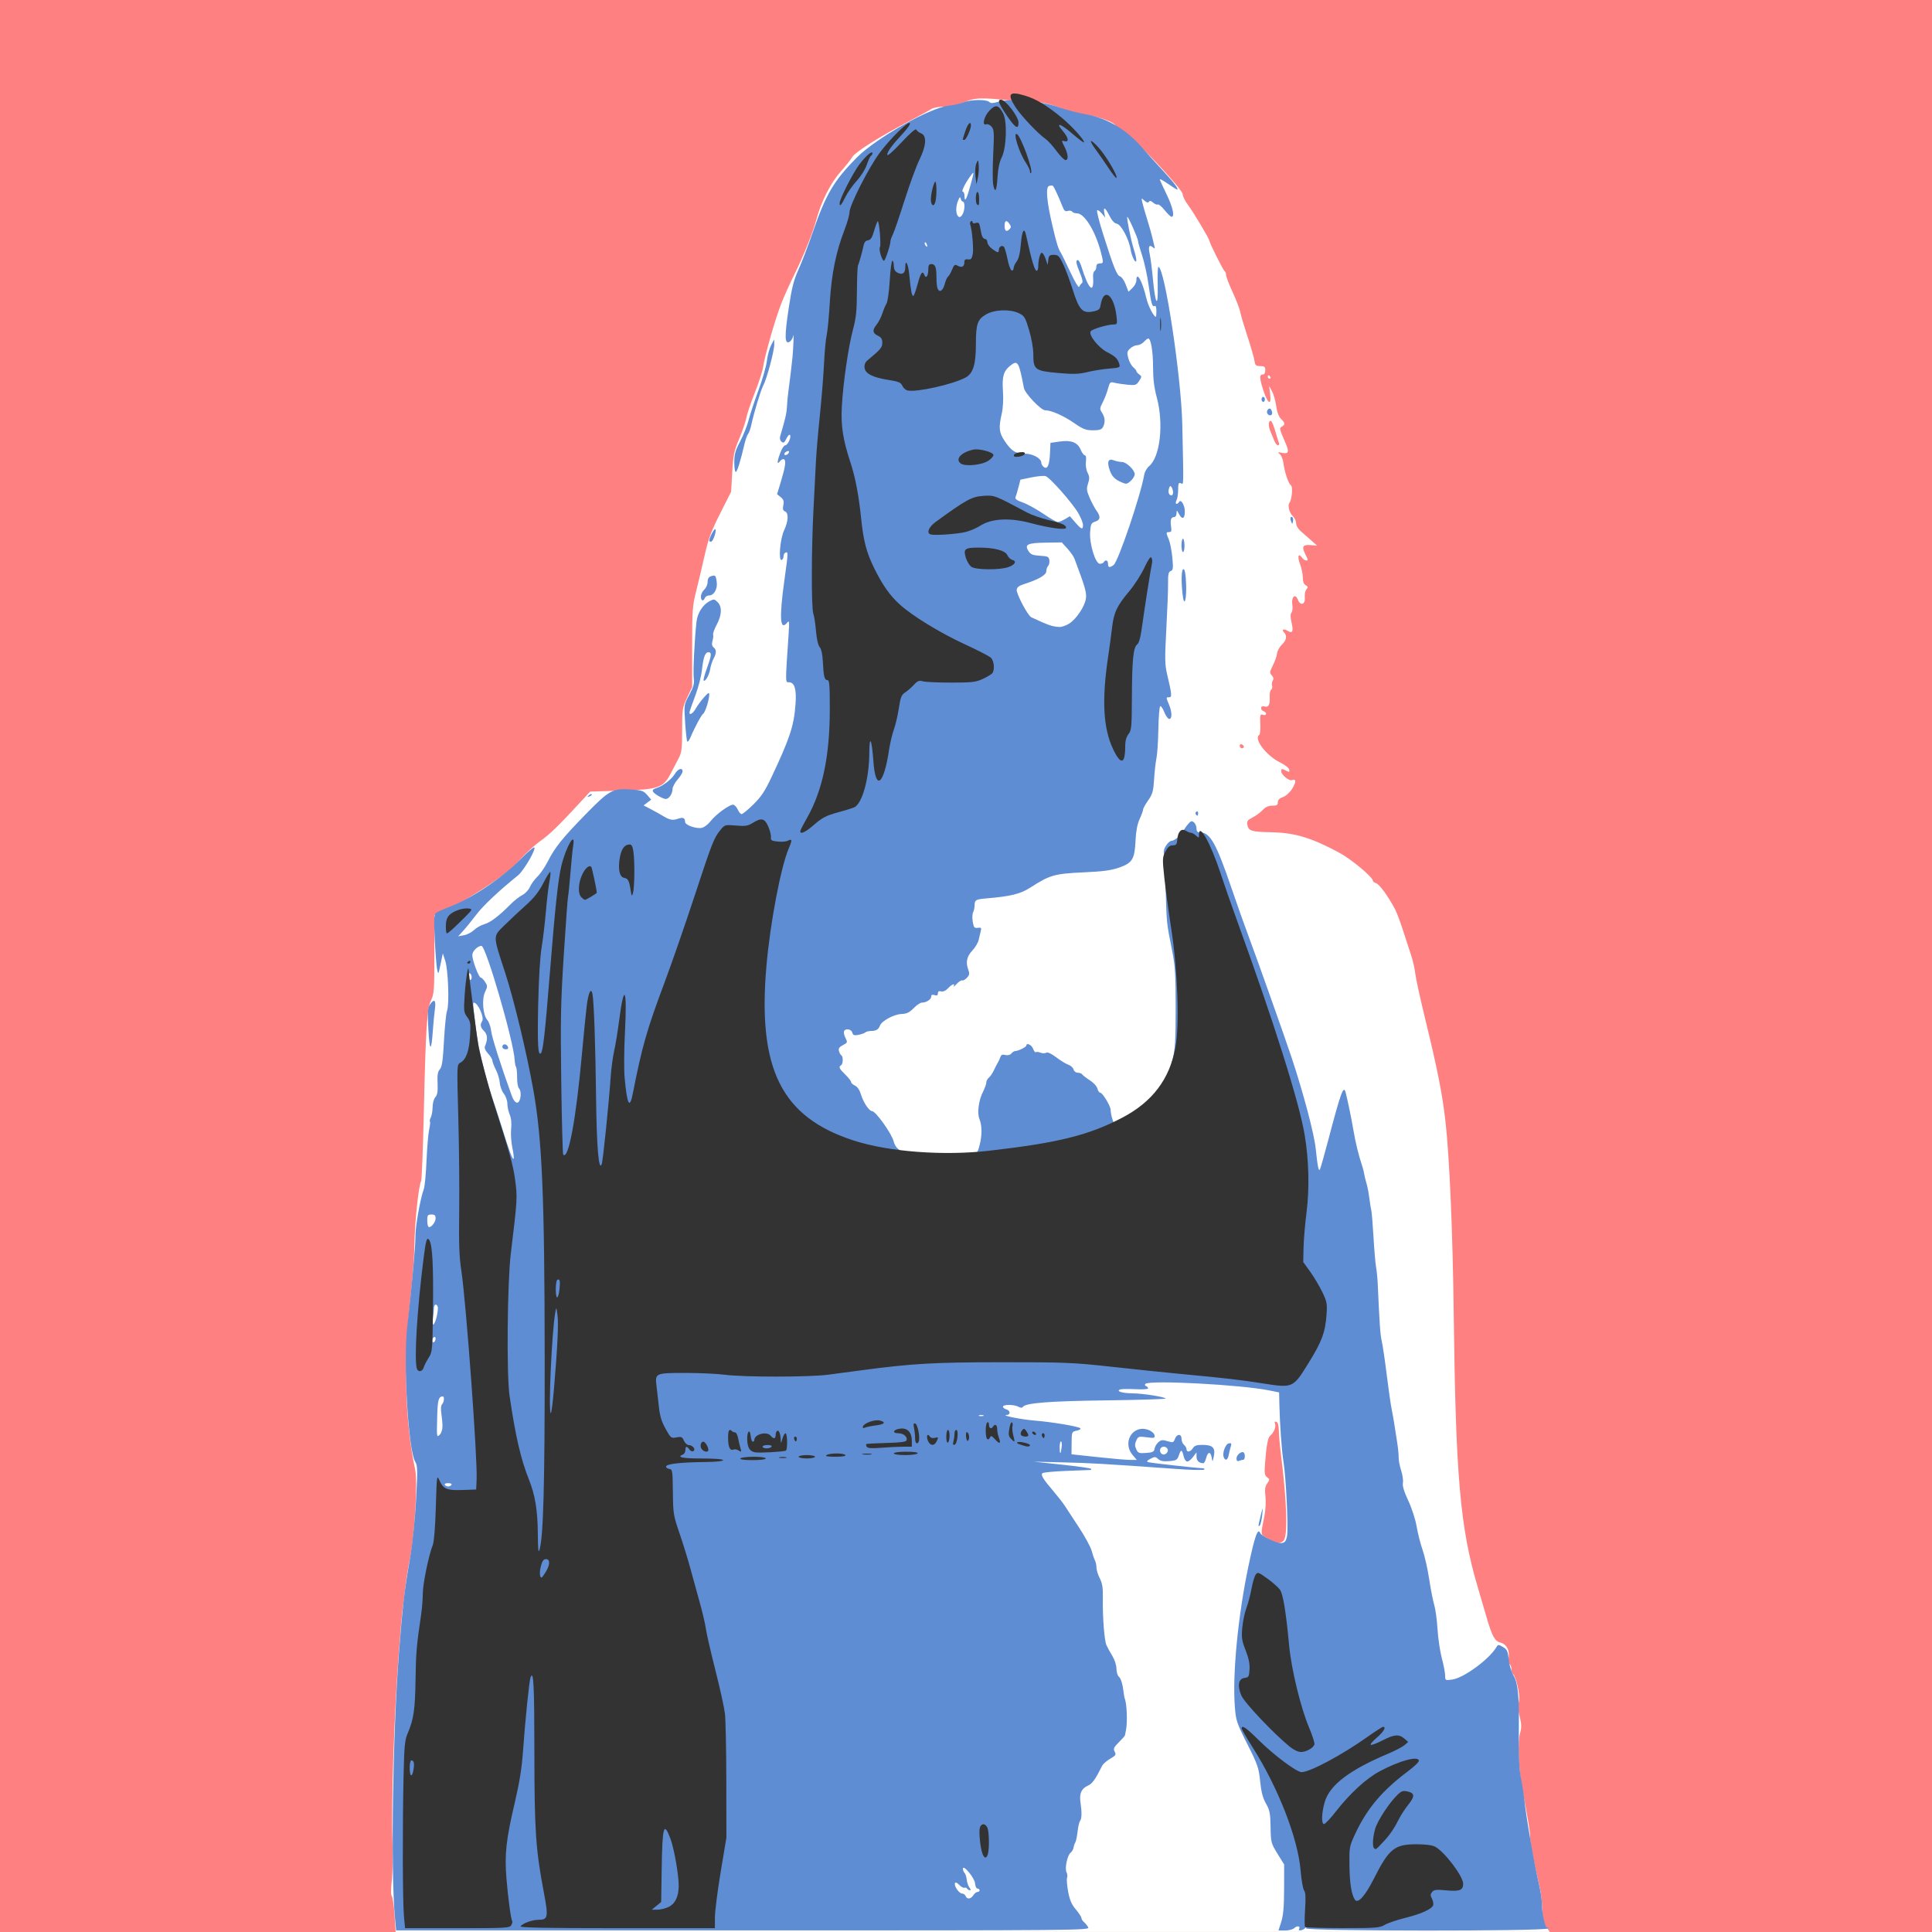
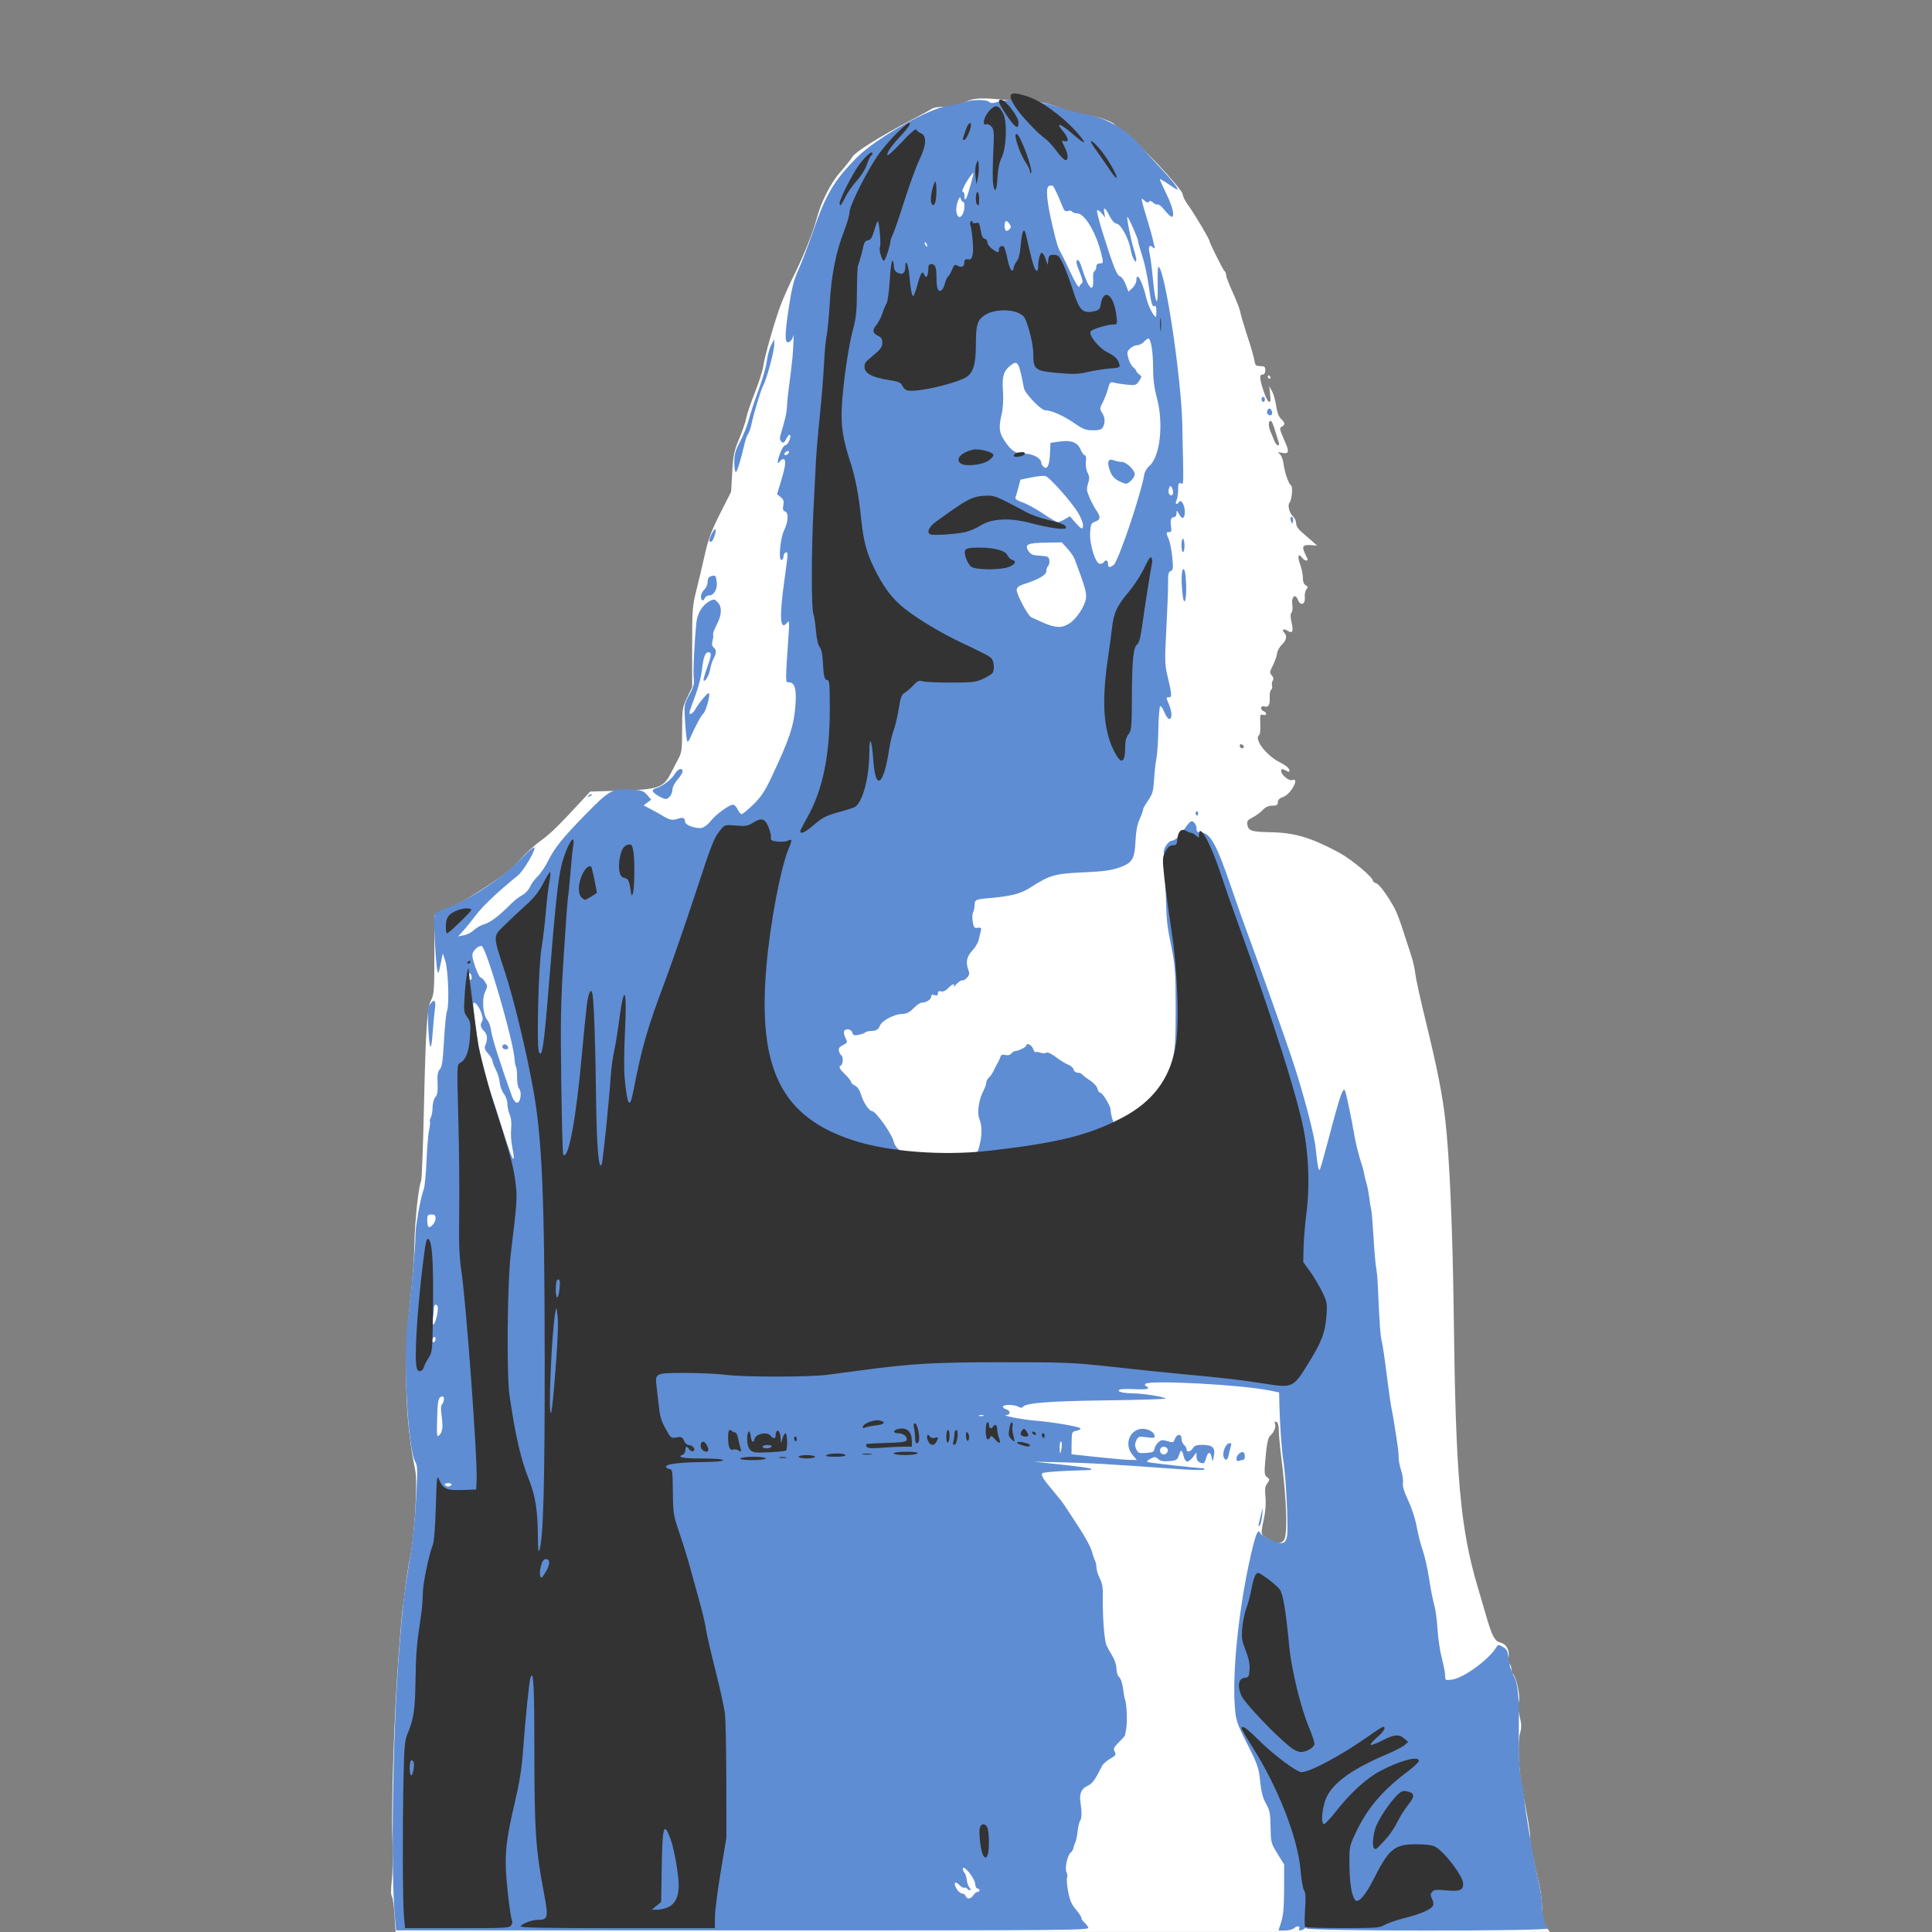
<svg xmlns="http://www.w3.org/2000/svg" width="330mm" height="330.01mm" version="1.1" viewBox="0 0 330 330.01">
  <rect x="0" y="0" width="330" height="330.01" fill="#808080" stroke="none" />
  <g transform="translate(-23.76 -40.519)">
-     <path d="m23.76 40.519h330v330h-330z" fill="#ff8080" fill-rule="evenodd" />
    <path d="m91.153 367.63c-0.104-1.594-0.313-3.047-0.464-3.228-0.174-0.21-0.176-1.192-0.002-2.713 0.15-1.31 0.194-4.508 0.1-7.104-0.216-5.909 0.308-21.469 1.052-31.226 0.311-4.075 0.627-7.731 0.702-8.123 0.076-0.392 0.266-1.884 0.423-3.317 0.158-1.432 0.539-3.859 0.847-5.391 0.782-3.887 1.305-12.906 0.867-14.956-1.725-8.072-2.033-18.587-0.847-28.918 0.378-3.292 0.702-7.652 0.721-9.69 0.034-3.565 0.722-10.039 1.141-10.715 0.112-0.18 0.317-5.409 0.458-11.621 0.333-14.69 0.535-17.813 1.248-19.274 0.503-1.032 0.556-1.774 0.556-7.826v-6.686l0.712-0.356c0.392-0.2 1.423-0.662 2.291-1.038 0.868-0.374 3.433-1.894 5.7-3.376 3.07-2.007 4.572-3.2 5.886-4.675 0.97-1.09 2.574-2.558 3.562-3.263 1.627-1.16 3.117-2.616 7.123-6.96l1.335-1.448 5.22-0.16c6.565-0.204 7.306-0.472 8.639-3.115 0.356-0.706 0.918-1.79 1.25-2.412 0.526-0.984 0.603-1.606 0.603-4.845 2.2e-4 -3.537 0.042-3.803 0.855-5.523l0.855-1.808v-6.833c0-6.308 0.054-7.045 0.698-9.593 0.384-1.518 1.036-4.274 1.45-6.124 0.609-2.72 1.113-4.076 2.632-7.085l1.879-3.721 0.186-3.317c0.164-2.918 0.307-3.609 1.196-5.74 0.556-1.332 1.102-2.936 1.213-3.563 0.112-0.626 0.763-2.557 1.447-4.29 0.685-1.732 1.325-3.72 1.422-4.418 0.253-1.81 2.017-7.99 3.046-10.672 0.481-1.254 1.515-3.563 2.299-5.13 1.548-3.098 3.171-7.149 3.768-9.405 0.792-2.995 2.398-6.169 4.096-8.094 0.913-1.034 1.801-2.15 1.973-2.478 0.459-0.874 4.565-3.463 10.031-6.325 1.646-0.862 3.245-1.74 3.555-1.954 0.319-0.22 1.305-0.388 2.28-0.39 1.228-0.002 2.153-0.204 3.242-0.712 1.816-0.846 3.174-0.89 8.417-0.272 2.019 0.238 3.879 0.368 4.133 0.288 0.567-0.18 2.828 0.422 4.736 1.258 0.784 0.344 2.387 0.734 3.562 0.87 2.078 0.24 4.629 1.128 5.01 1.744 0.104 0.16 0.78 0.68 1.502 1.138 1.882 1.194 10.018 9.841 10.018 10.648 0 0.35 0.424 1.2 0.943 1.888 0.882 1.172 3.617 5.76 3.617 6.067 0 0.328 2.351 5.027 2.588 5.174 0.144 0.08 0.262 0.394 0.262 0.676 0 0.282 0.5 1.59 1.11 2.904 0.611 1.314 1.198 2.84 1.305 3.388 0.106 0.548 0.552 2.088 0.99 3.42 0.902 2.747 1.387 4.441 1.509 5.272 0.062 0.424 0.301 0.57 0.933 0.57 0.717 0 0.85 0.12 0.85 0.712 0 0.392-0.15 0.712-0.333 0.712-0.651 0-0.692 0.388-0.214 2.032 0.828 2.847 1.649 3.636 1.371 1.316l-0.162-1.354 0.479 0.856c0.264 0.47 0.588 1.608 0.721 2.528 0.158 1.09 0.446 1.864 0.828 2.22 0.702 0.654 0.738 0.982 0.142 1.314-0.468 0.262-0.462 0.292 0.627 2.815 0.65 1.508 0.53 1.882-0.539 1.676-0.812-0.16-0.867-0.14-0.447 0.208 0.264 0.212 0.542 0.892 0.62 1.51 0.196 1.568 0.862 3.545 1.28 3.803 0.368 0.228 0.18 2.458-0.255 3.02-0.34 0.44 0.012 1.762 0.614 2.307 0.297 0.268 0.54 0.802 0.54 1.182 0 0.428 0.344 0.984 0.897 1.452 0.494 0.416 1.295 1.114 1.781 1.552l0.884 0.794-1.117-0.08c-1.324-0.1-1.531 0.26-0.9 1.524 0.537 1.076 0.54 1.1 0.126 1.1-0.178 0-0.489-0.224-0.689-0.498-0.617-0.844-0.804-0.16-0.31 1.142 0.258 0.674 0.469 1.698 0.469 2.272 0 0.688 0.166 1.138 0.485 1.316 0.401 0.224 0.422 0.348 0.122 0.71-0.2 0.24-0.322 0.858-0.272 1.374 0.122 1.236-0.762 1.51-1.195 0.372-0.429-1.13-1.152-0.45-0.936 0.88 0.088 0.538 0.024 1.14-0.14 1.336-0.208 0.25-0.205 0.768 0.011 1.712 0.351 1.536 0.162 1.922-0.682 1.394-0.67-0.418-1.087-0.2-0.582 0.306 0.541 0.542 0.392 1.34-0.385 2.06-0.397 0.368-0.77 1.05-0.829 1.514-0.058 0.466-0.384 1.388-0.722 2.052-0.553 1.084-0.571 1.254-0.182 1.684 0.292 0.322 0.347 0.614 0.168 0.9-0.146 0.232-0.198 0.634-0.116 0.896 0.082 0.262 0.01 0.56-0.16 0.664-0.168 0.1-0.279 0.666-0.244 1.25 0.078 1.318-0.212 1.82-0.921 1.594-0.662-0.21-0.774 0.572-0.118 0.824 0.628 0.24 0.526 0.822-0.108 0.62-0.49-0.16-0.529-0.02-0.46 1.552 0.042 0.946-0.038 1.792-0.176 1.878-1.01 0.624 1.197 3.548 3.54 4.687 0.828 0.404 1.518 0.944 1.574 1.234 0.084 0.438 0.011 0.47-0.477 0.21-0.749-0.4-0.899-0.39-0.899 0.06 0 0.59 1.344 1.71 1.829 1.524 0.757-0.29 0.779 0.322 0.052 1.474-0.412 0.652-1.068 1.244-1.578 1.42-0.591 0.206-0.873 0.494-0.873 0.89 0 0.472-0.182 0.584-0.948 0.584-0.653 0-1.163 0.23-1.639 0.74-0.38 0.408-1.155 0.978-1.723 1.27-0.868 0.446-1.009 0.646-0.891 1.264 0.201 1.05 0.695 1.2 4.157 1.264 3.917 0.08 6.794 0.938 11.499 3.471 2.099 1.13 5.789 4.205 5.789 4.825 0 0.14 0.258 0.322 0.574 0.422 0.546 0.18 2.05 2.249 3.201 4.416 0.291 0.548 0.918 2.216 1.393 3.705 0.475 1.49 1.099 3.413 1.388 4.275 0.289 0.862 0.592 2.209 0.674 2.993 0.082 0.784 0.852 4.311 1.713 7.838 2.08 8.527 2.918 12.757 3.442 17.385 0.707 6.24 1.248 18.877 1.421 33.203 0.334 27.514 1.101 36.25 4.069 46.313 0.393 1.332 1.088 3.7 1.544 5.261 0.95 3.252 1.398 4.064 2.372 4.309 1.004 0.252 1.585 1.286 1.392 2.476-0.096 0.59-0.032 1.07 0.156 1.186 0.174 0.1 0.316 0.502 0.316 0.874 0 0.374 0.12 0.752 0.266 0.844 0.489 0.302 1.213 3.371 1.041 4.415-0.227 1.38-0.227 1.388 0.162 3.058 0.263 1.126 0.266 1.734 0.017 2.565-0.437 1.45-0.269 6.157 0.333 9.354 1.109 5.886 1.408 7.74 1.376 8.55-0.03 0.752 0.625 4.113 1.665 8.55 0.184 0.784 0.365 2.426 0.402 3.65 0.054 1.766 0.196 2.398 0.687 3.062l0.619 0.838-197.15 6e-3 -0.19-2.898zm151.85-63.956c0.75-0.75 0.574-6.615-0.441-14.657-0.188-1.49-0.353-3.337-0.368-4.107-0.017-0.932-0.16-1.444-0.428-1.536-0.282-0.1-0.346 0.01-0.215 0.352 0.196 0.508-0.222 1.526-0.827 2.013-0.397 0.32-0.639 1.596-0.879 4.648-0.14 1.784-0.092 2.136 0.341 2.452 0.475 0.348 0.477 0.41 0.026 1.052-0.372 0.53-0.439 1.034-0.302 2.251 0.098 0.872 0.024 2.326-0.168 3.277-0.696 3.449-0.744 3.139 0.617 3.955 1.432 0.858 2.019 0.924 2.643 0.3zm-6.933-135.87c-0.366-0.366-0.737-0.08-0.466 0.356 0.104 0.16 0.321 0.228 0.481 0.12 0.194-0.12 0.19-0.28-0.015-0.484zm6.133-51.654c-0.092-0.24-0.371-1.136-0.619-1.99-0.248-0.854-0.557-1.618-0.688-1.698-0.455-0.282-0.564 0.724-0.176 1.636 0.215 0.506 0.529 1.274 0.699 1.704 0.17 0.432 0.454 0.784 0.631 0.784 0.176 0 0.246-0.2 0.154-0.438zm-1.888-11.247c0-0.16 0.056-0.286 0.126-0.286s0.205 0.12 0.302 0.286c0.096 0.16 0.04 0.284-0.126 0.284s-0.302-0.12-0.302-0.284z" fill="#fff" stroke-width=".285" />
    <path d="m91.203 367.88c-0.713-8.051-0.347-31.576 0.701-45.027 0.634-8.139 0.908-10.489 1.888-16.177 0.422-2.449 0.841-6.49 1.03-9.92 0.286-5.21 0.271-5.866-0.148-6.577-1.19-2.015-2.062-16.922-1.351-23.099 0.76-6.598 1.431-14.005 1.397-15.409-0.038-1.536 0.845-6.513 1.425-8.038 0.162-0.424 0.371-2.604 0.466-4.845 0.096-2.241 0.297-4.636 0.449-5.324 0.152-0.688 0.212-1.314 0.134-1.392-0.078-0.08-0.01-0.388 0.15-0.69 0.162-0.302 0.298-1.086 0.304-1.744 0.006-0.684 0.209-1.418 0.473-1.716 0.347-0.392 0.441-0.98 0.378-2.378-0.064-1.414 0.03-1.982 0.388-2.379 0.37-0.408 0.522-1.464 0.707-4.889 0.13-2.402 0.366-4.704 0.524-5.114 0.409-1.058 0.198-6.977-0.304-8.517l-0.418-1.282-0.384 1.852c-0.371 1.792-0.39 1.82-0.589 0.87-0.112-0.54-0.295-2.853-0.406-5.138-0.162-3.353-0.126-4.218 0.19-4.479 0.214-0.18 1.255-0.65 2.313-1.048 3.778-1.422 9.012-4.938 12.234-8.218 1.046-1.066 2.047-1.936 2.224-1.936 0.548 0-1.724 3.955-2.744 4.779-3.291 2.657-5.971 5.181-7.126 6.713-0.731 0.968-1.725 2.195-2.21 2.726l-0.881 0.964 0.987-0.18c0.543-0.1 1.325-0.51 1.737-0.904 0.412-0.394 1.213-0.846 1.78-1.002 1.016-0.28 2.493-1.408 4.509-3.444 0.568-0.574 1.444-1.256 1.946-1.516 0.503-0.26 1.085-0.88 1.295-1.38s0.785-1.292 1.277-1.762c0.493-0.47 1.284-1.624 1.76-2.565 1.223-2.422 2.534-4.054 6.552-8.158 4.014-4.1 4.565-4.396 7.751-4.168 1.757 0.12 2.098 0.244 2.695 0.94l0.684 0.796-0.649 0.49-0.649 0.49 1.262 0.664c0.694 0.364 1.519 0.822 1.832 1.016 1.303 0.808 1.826 0.928 2.711 0.62 0.933-0.324 1.269-0.18 1.275 0.518 5e-3 0.544 1.868 1.21 2.855 1.02 0.405-0.08 1.065-0.572 1.466-1.098 0.95-1.246 3.464-3.045 3.978-2.848 0.221 0.08 0.55 0.478 0.73 0.874 0.18 0.396 0.469 0.72 0.641 0.72 0.172 0 1.067-0.738 1.989-1.638 1.305-1.276 1.974-2.27 3.021-4.489 3.223-6.827 3.909-8.895 4.186-12.621 0.194-2.613-0.156-3.767-1.142-3.767-0.614 0-0.612 0.29-0.034-8.265 0.144-2.128 0.114-2.362-0.243-1.924-1.226 1.502-1.38-0.774-0.487-7.196 0.671-4.825 0.676-4.928 0.215-4.774-0.196 0.06-0.356 0.354-0.356 0.64-5.6e-4 0.286-0.146 0.57-0.324 0.63-0.58 0.2-0.266-3.606 0.416-5.047 0.737-1.556 0.807-3.002 0.158-3.252-0.347-0.14-0.418-0.398-0.287-1.054 0.138-0.69 0.042-0.986-0.445-1.38l-0.621-0.502 0.596-1.964c0.819-2.702 0.977-3.757 0.597-3.992-0.176-0.1-0.492 0.04-0.703 0.328-0.54 0.738-0.501 0.02 0.082-1.498 0.256-0.672 0.621-1.22 0.809-1.22 0.43 0 1.075-1.366 0.831-1.76-0.1-0.16-0.375 0.1-0.611 0.596-0.351 0.724-0.505 0.826-0.84 0.548-0.246-0.204-0.34-0.576-0.234-0.93 0.895-3.012 1.1-3.914 1.167-5.15 0.042-0.784 0.144-1.874 0.227-2.422 0.146-0.972 0.645-5.132 0.719-5.985 0.152-1.762 0.242-4.268 0.132-3.634-0.076 0.43-0.371 0.91-0.657 1.062-0.829 0.444-0.857-0.926-0.12-5.799 0.519-3.431 0.86-4.783 1.642-6.498 0.543-1.192 1.63-4.026 2.415-6.301 2.299-6.654 3.609-8.882 7.591-12.905 3.245-3.278 12.391-8.453 15.598-8.825 0.955-0.12 2.16-0.378 2.679-0.596 1.15-0.48 3.858-0.518 4.316-0.06 0.254 0.254 0.617 0.248 1.528-0.02 2.026-0.608 7.287-0.16 10.223 0.888 1.332 0.472 3.476 1.036 4.765 1.254 3.572 0.606 6.995 2.635 9.628 5.706 0.784 0.914 2.341 2.641 3.46 3.838 1.119 1.196 2.19 2.466 2.38 2.821 0.393 0.736 0.352 0.72-1.636-0.626-0.666-0.452-1.211-0.742-1.211-0.648 0 0.1 0.513 1.232 1.14 2.528 1.088 2.247 1.453 3.881 0.868 3.881-0.15 0-0.681-0.51-1.181-1.132-0.5-0.622-1.027-1.058-1.171-0.97-0.144 0.08-0.498-0.06-0.786-0.312-0.367-0.332-0.583-0.378-0.723-0.16-0.138 0.224-0.371 0.16-0.762-0.18-0.551-0.498-0.559-0.492-0.365 0.338 0.108 0.466 0.498 1.81 0.864 2.985 0.366 1.176 0.747 2.522 0.847 2.993 0.1 0.47 0.252 1.11 0.339 1.422 0.134 0.486 0.094 0.516-0.286 0.2-0.616-0.512-0.787-0.08-0.495 1.242 0.136 0.618 0.375 2.471 0.528 4.117 0.421 4.504 0.917 5.236 0.822 1.212-0.042-1.764 0.012-3.206 0.12-3.206 1.065 0 3.911 18.773 4.084 26.933 0.237 11.212 0.265 10.224-0.28 10.014-0.341-0.14-0.428 0.1-0.428 1.128 0 0.71-0.132 1.54-0.295 1.844-0.319 0.596 0.106 0.802 0.464 0.222 0.321-0.52 0.971 0.584 0.971 1.648 0 1.234-0.443 1.446-0.973 0.47-0.403-0.744-0.43-0.752-0.441-0.16-6e-3 0.358-0.19 0.642-0.415 0.642-0.532 0-0.692 0.506-0.518 1.638 0.11 0.724 0.04 0.926-0.323 0.926-0.565 0-0.568 0.06-0.064 1.262 0.22 0.528 0.49 1.916 0.6 3.084 0.172 1.838 0.134 2.15-0.277 2.308-0.383 0.14-0.471 0.558-0.452 2.108 0.013 1.06-0.12 4.554-0.294 7.768-0.274 5.031-0.257 6.1 0.12 7.695 0.826 3.499 0.871 3.99 0.363 3.99-0.559 0-0.559-0.02-0.032 1.238 0.534 1.278 0.555 2.466 0.044 2.466-0.211 0-0.59-0.524-0.842-1.164-0.252-0.64-0.567-1.098-0.701-1.014-0.134 0.08-0.276 1.858-0.315 3.944-0.04 2.086-0.184 4.306-0.323 4.933-0.138 0.626-0.319 2.228-0.402 3.558-0.132 2.099-0.265 2.58-1.014 3.642-0.474 0.674-0.866 1.38-0.869 1.572-3e-3 0.2-0.27 0.924-0.593 1.63-0.392 0.858-0.623 2.059-0.695 3.627-0.148 3.214-0.53 3.856-2.759 4.643-1.4 0.494-2.75 0.676-6.206 0.834-4.876 0.224-5.678 0.454-8.977 2.576-1.73 1.112-3.356 1.516-7.528 1.866-1.827 0.16-2.02 0.266-2.02 1.168 0 0.392-0.114 0.93-0.254 1.194-0.14 0.264-0.168 0.994-0.064 1.62 0.166 0.992 0.277 1.128 0.862 1.044 0.577-0.08 0.648-2e-3 0.504 0.57-0.092 0.366-0.253 1.05-0.358 1.52-0.106 0.47-0.592 1.278-1.082 1.798-0.952 1.006-1.158 1.992-0.683 3.269 0.239 0.642 0.196 0.898-0.221 1.36-0.284 0.314-0.653 0.522-0.821 0.464-0.168-0.06-0.609 0.228-0.981 0.634-0.371 0.406-0.588 0.578-0.482 0.382 0.325-0.6-0.274-0.396-0.951 0.324-0.403 0.428-0.843 0.628-1.19 0.536-0.383-0.1-0.55 2e-3 -0.55 0.336 0 0.35-0.154 0.432-0.57 0.3-0.401-0.12-0.57-0.06-0.57 0.256 0 0.486-0.839 1.026-1.591 1.026-0.269 0-0.904 0.428-1.411 0.95-0.725 0.746-1.174 0.96-2.098 0.996-1.282 0.06-3.359 1.178-3.657 1.986-0.243 0.658-0.653 0.904-1.518 0.91-0.4 2e-3 -0.849 0.12-0.998 0.252-0.148 0.14-0.674 0.322-1.167 0.414-0.729 0.14-0.924 0.06-1.042-0.39-0.162-0.62-1.216-0.768-1.419-0.2-0.07 0.2 0.048 0.704 0.264 1.132 0.371 0.736 0.349 0.798-0.441 1.206-0.622 0.322-0.794 0.578-0.681 1.01 0.084 0.32 0.264 0.65 0.402 0.734 0.343 0.212 0.317 1.472-0.034 1.688-0.467 0.288-0.337 0.582 0.709 1.598 0.547 0.532 0.996 1.106 0.998 1.276 2e-3 0.18 0.299 0.446 0.661 0.61 0.418 0.2 0.791 0.744 1.023 1.516 0.406 1.356 1.39 2.836 1.884 2.836 0.623 0 3.371 3.848 3.709 5.194 0.488 1.944 2.406 2.492 8.878 2.537 5.197 0.04 5.286 8e-3 5.776-1.832 0.455-1.71 0.45-3.421-0.015-4.549-0.417-1.012-0.132-3.185 0.606-4.632 0.312-0.612 0.568-1.326 0.568-1.588 0-0.262 0.2-0.64 0.444-0.844 0.244-0.202 0.626-0.764 0.849-1.246 0.223-0.482 0.527-1.07 0.675-1.306 0.148-0.236 0.345-0.666 0.436-0.956 0.124-0.392 0.34-0.486 0.843-0.358 0.427 0.1 0.807 0.013 1.03-0.254 0.194-0.234 0.504-0.424 0.688-0.424 0.497 0 1.87-0.68 1.872-0.926 6e-3 -0.548 0.903-0.14 1.157 0.538 0.158 0.414 0.36 0.678 0.45 0.588 0.09-0.08 0.45-0.06 0.8 0.08 0.35 0.14 0.802 0.14 1.006 0.013 0.237-0.14 0.846 0.14 1.686 0.776 0.724 0.552 1.656 1.124 2.071 1.27 0.415 0.14 0.82 0.512 0.9 0.816 0.084 0.318 0.39 0.552 0.724 0.552 0.319 0 0.662 0.14 0.763 0.296 0.1 0.16 0.683 0.612 1.294 0.998 0.624 0.394 1.189 1.014 1.289 1.414 0.098 0.392 0.325 0.714 0.504 0.714 0.367 2e-3 1.707 2.191 1.744 2.848 0.064 1.118 0.532 2.565 0.831 2.565 0.776 0 4.306-2.158 5.812-3.552 1.855-1.718 3.089-4.081 3.95-7.563 0.439-1.776 0.528-3.267 0.527-8.835-2e-3 -5.819-0.086-7.128-0.651-9.975-0.913-4.608-0.876-4.242-1.062-10.313-0.092-3.028-0.233-5.81-0.311-6.183-0.138-0.658 0.79-2.029 1.374-2.029 0.401 0 1.933-1.222 1.944-1.55 6e-3 -0.16 0.317-0.678 0.693-1.138 0.58-0.71 0.75-0.78 1.13-0.464 0.246 0.204 0.447 0.676 0.447 1.048 0 0.516 0.156 0.678 0.649 0.678 1.665 0 2.736 1.906 5.288 9.405 0.934 2.743 2.3 6.59 3.037 8.55 1.283 3.412 6.189 17.246 7.276 20.52 1.992 5.997 3.844 13.002 4.108 15.533 0.322 3.09 0.501 3.967 0.722 3.539 0.116-0.222 0.749-2.456 1.409-4.964 2.152-8.178 2.625-9.486 2.969-8.198 0.344 1.29 1.047 4.685 1.343 6.488 0.325 1.978 0.901 4.338 1.46 5.985 0.16 0.47 0.331 1.138 0.38 1.482 0.05 0.346 0.221 1.05 0.382 1.568 0.16 0.516 0.38 1.646 0.487 2.507 0.108 0.862 0.261 1.824 0.342 2.138 0.08 0.314 0.25 2.365 0.377 4.56 0.126 2.195 0.323 4.503 0.437 5.13 0.114 0.626 0.238 1.846 0.277 2.707 0.331 7.293 0.44 8.852 0.701 9.975 0.164 0.706 0.542 3.27 0.841 5.7 0.299 2.43 0.675 5.059 0.837 5.843 0.162 0.784 0.356 1.874 0.432 2.422 0.076 0.548 0.287 1.896 0.469 2.993 0.182 1.098 0.318 2.38 0.3 2.85-0.018 0.47 0.172 1.474 0.422 2.229 0.249 0.756 0.387 1.718 0.305 2.137-0.102 0.52 0.192 1.49 0.919 3.044 0.61 1.302 1.223 3.196 1.43 4.418 0.198 1.176 0.655 2.971 1.013 3.99 0.358 1.018 0.865 3.263 1.126 4.987 0.261 1.724 0.65 3.712 0.864 4.418 0.215 0.706 0.467 2.565 0.562 4.133 0.094 1.568 0.426 3.803 0.736 4.968 0.311 1.166 0.565 2.497 0.565 2.959 0 0.822 0.026 0.838 1.185 0.682 1.965-0.264 6.282-3.413 7.548-5.507 0.308-0.51 0.366-0.512 1.14-0.06 0.706 0.416 0.838 0.702 0.987 2.138 0.102 0.984 0.449 2.122 0.855 2.798 0.684 1.14 0.921 3.376 0.875 8.265-0.05 5.372 0.04 7.639 0.37 9.262 0.206 1.02 0.457 2.622 0.557 3.563 0.324 3.051 1.721 11.152 2.465 14.289 0.302 1.276 0.55 2.901 0.55 3.612 0 1.724 0.589 4.209 0.945 3.988 0.158-0.1 0.194-0.04 0.08 0.16-0.308 0.498-41.609 0.472-41.327-0.02 0.16-0.286 0.124-0.286-0.182 0-0.444 0.412-1.238 0.484-0.994 0.1 0.293-0.474-0.357-0.608-0.8-0.16-0.241 0.24-0.934 0.43-1.575 0.43h-1.145l0.475-1.496c0.35-1.104 0.477-2.581 0.483-5.636l9e-3 -4.14-1.138-1.844c-1.104-1.79-1.139-1.926-1.181-4.552-0.038-2.345-0.144-2.883-0.786-4.017-0.545-0.962-0.81-1.974-0.996-3.81-0.232-2.285-0.421-2.833-2.191-6.353-1.843-3.665-1.947-3.979-2.135-6.45-0.421-5.521 0.554-15.527 2.335-23.972 1.081-5.126 1.6-6.578 2.006-5.618 0.225 0.532 2.874 1.8 3.585 1.718 0.635-0.08 0.801-0.278 0.995-1.216 0.251-1.216-0.178-10.108-0.613-12.723-0.29-1.744-0.617-6.298-0.694-9.662l-0.048-2.138-1.708-0.344c-4.858-0.982-20.483-1.804-21.134-1.112-0.132 0.14-0.078 0.31 0.118 0.38 0.196 0.08 0.356 0.244 0.356 0.386 0 0.14-0.981 0.206-2.18 0.14-1.199-0.06-2.364-0.04-2.589 0.04-0.777 0.298 0.275 0.638 2.062 0.666 1.844 0.02 5.394 0.578 5.697 0.882 0.102 0.1-4.408 0.246-10.023 0.318-9.843 0.12-13.952 0.448-14.376 1.124-0.116 0.18-0.383 0.18-0.765-0.04-0.759-0.406-2.62-0.408-2.62-3e-3 0 0.18 0.256 0.378 0.57 0.46 0.702 0.18 0.757 0.93 0.072 0.956-1.149 0.04 2.543 0.784 4.774 0.958 2.873 0.224 7.452 0.992 7.794 1.308 0.134 0.12-0.144 0.308-0.616 0.412-0.848 0.18-0.858 0.21-0.875 2.113l-0.018 1.924 4.481 0.482c2.465 0.266 4.973 0.482 5.575 0.482l1.094-2e-3 -0.738-0.876c-1.341-1.594-0.664-3.974 1.251-4.394 1.015-0.222 2.382 0.364 2.52 1.082 0.088 0.454-0.058 0.49-1.34 0.318-1.358-0.18-1.457-0.14-1.779 0.558-0.262 0.574-0.263 0.918-6e-3 1.482 0.302 0.662 0.466 0.724 1.685 0.638 1.123-0.08 1.365-0.2 1.437-0.704 0.048-0.334 0.338-0.834 0.644-1.112 0.469-0.424 0.716-0.456 1.567-0.2 0.939 0.288 1.028 0.262 1.272-0.38 0.343-0.902 1.132-0.912 1.132-0.013 0 0.372 0.192 0.838 0.428 1.032 0.235 0.2 0.428 0.532 0.428 0.748 0 0.584 0.667 0.474 1.074-0.18 0.266-0.426 0.665-0.57 1.582-0.57 1.787 0 2.291 0.466 2.014 1.866-0.223 1.124-0.223 1.124-0.383 0.272-0.198-1.062-0.652-0.994-0.946 0.14-0.122 0.472-0.336 0.856-0.475 0.856-0.709 0-1.156-0.422-1.164-1.1l-9e-3 -0.754-0.585 0.784c-0.322 0.43-0.764 0.784-0.983 0.784s-0.483-0.352-0.586-0.784c-0.309-1.294-0.48-1.37-0.819-0.362-0.297 0.884-0.431 0.968-1.685 1.074-0.988 0.08-1.504-0.015-1.881-0.356-0.468-0.424-0.6-0.428-1.328-0.04-0.586 0.31-0.691 0.466-0.381 0.568 0.411 0.14 8.585 1.048 9.351 1.046 0.205-8e-4 0.31 0.1 0.233 0.226-0.078 0.12-2.297 0.08-4.933-0.12-12.296-0.876-14.519-1.004-19.186-1.11l-4.987-0.12 4.773 0.508c2.625 0.28 4.859 0.594 4.964 0.7 0.104 0.1 0.074 0.2-0.07 0.208-0.144 9e-3 -1.992 0.08-4.106 0.16-2.115 0.08-3.961 0.254-4.104 0.396-0.31 0.31 0.124 1.014 1.928 3.128 0.727 0.852 1.575 1.94 1.885 2.418 0.31 0.478 1.401 2.145 2.426 3.704 1.024 1.558 2.001 3.354 2.169 3.99 0.168 0.636 0.423 1.378 0.565 1.65 0.142 0.272 0.258 0.822 0.258 1.222 0 0.4 0.255 1.228 0.567 1.838 0.438 0.858 0.557 1.618 0.525 3.337-0.06 3.178 0.251 7.266 0.614 8.083 0.17 0.384 0.624 1.212 1.008 1.838 0.397 0.65 0.699 1.586 0.702 2.174 2e-3 0.568 0.184 1.182 0.401 1.364 0.375 0.31 0.657 1.264 0.853 2.876 0.048 0.392 0.118 0.776 0.154 0.856 0.365 0.762 0.499 4.082 0.218 5.415-0.082 0.392-0.16 0.788-0.174 0.878-0.013 0.1-0.483 0.626-1.044 1.186-0.87 0.87-0.975 1.106-0.708 1.604 0.274 0.512 0.18 0.66-0.775 1.21-0.598 0.344-1.22 0.894-1.382 1.222-1.127 2.278-1.664 3.031-2.391 3.353-1.132 0.502-1.521 1.35-1.3 2.844 0.254 1.72 0.23 2.812-0.07 3.195-0.14 0.18-0.331 1.002-0.424 1.828-0.092 0.826-0.267 1.66-0.387 1.852-0.12 0.2-0.256 0.594-0.302 0.892-0.046 0.298-0.269 0.684-0.496 0.856-0.561 0.428-1.04 2.705-0.702 3.338 0.146 0.274 0.188 0.7 0.092 0.948s-0.011 1.316 0.186 2.372c0.272 1.45 0.594 2.195 1.314 3.041 0.525 0.616 0.954 1.274 0.954 1.462 0 0.18 0.2 0.506 0.443 0.708 0.244 0.202 0.569 0.602 0.723 0.89 0.271 0.506-1.617 0.522-58.97 0.522h-59.25zm98.803-3.634c0.196-0.314 0.517-0.57 0.715-0.57 0.198 0 0.359-0.12 0.359-0.286 0-0.16-0.16-0.286-0.356-0.286-0.196 0-0.385-0.402-0.419-0.894-0.066-0.926-2.075-3.336-2.075-2.487 0 0.23 0.126 0.544 0.281 0.698 0.154 0.16 0.325 0.686 0.379 1.18 0.054 0.496 0.264 1.1 0.467 1.344 0.226 0.272 0.251 0.444 0.066 0.444-0.166 0-0.384-0.14-0.482-0.29-0.098-0.16-0.294-0.218-0.434-0.14-0.14 0.08-0.54-0.12-0.889-0.476-0.42-0.42-0.673-0.516-0.75-0.286-0.164 0.494 0.723 1.754 1.236 1.754 0.236 0 0.504 0.2 0.594 0.428 0.231 0.602 0.889 0.53 1.309-0.14zm-89.129-70.11c0.1-0.16-0.146-0.286-0.57-0.286-0.425 0-0.67 0.12-0.57 0.286 0.096 0.16 0.353 0.286 0.57 0.286s0.473-0.12 0.57-0.286zm122.35-5.775c0.114-0.588-0.709-0.986-1.144-0.552-0.434 0.434-0.038 1.258 0.552 1.144 0.273-0.06 0.539-0.318 0.592-0.592zm-18.132-0.638c0.064-0.548 0.014-0.998-0.112-0.998s-0.228 0.448-0.228 0.998c0 0.548 0.05 0.998 0.112 0.998s0.164-0.448 0.228-0.998zm-105.76-3.59c-0.002-0.534-0.088-1.526-0.192-2.206-0.118-0.774-0.07-1.354 0.128-1.554 0.356-0.356 0.433-1.346 0.104-1.338-0.689 0.014-0.866 0.636-0.935 3.273-0.098 3.799-0.1 3.792 0.453 3.24 0.245-0.244 0.443-0.882 0.442-1.414zm92.38-1.872c-0.196-0.08-0.517-0.08-0.713 0s-0.036 0.14 0.356 0.14c0.392 0 0.552-0.06 0.356-0.14zm-93.552-13.097c0-0.236-0.128-0.348-0.285-0.252-0.156 0.1-0.285 0.368-0.285 0.604 0 0.236 0.128 0.348 0.285 0.252 0.156-0.1 0.285-0.368 0.285-0.604zm0.184-3.742c0.172-0.744 0.252-1.514 0.176-1.71-0.226-0.588-0.646-0.404-0.649 0.284-0.002 0.352-0.082 1.122-0.18 1.71-0.256 1.548 0.281 1.314 0.652-0.284zm-0.184-16.789c0-0.522-0.156-0.668-0.712-0.668-0.618 0-0.713 0.12-0.713 0.95 0 0.522 0.086 1.036 0.19 1.14 0.327 0.326 1.234-0.72 1.234-1.422zm13.111-12.064c-0.201-0.946-0.295-2.395-0.21-3.22 0.1-0.972 0.014-1.836-0.245-2.452-0.22-0.524-0.4-1.37-0.4-1.878 0-0.512-0.27-1.27-0.605-1.696-0.333-0.424-0.642-1.256-0.686-1.85-0.044-0.594-0.349-1.606-0.677-2.25-0.328-0.644-0.596-1.348-0.596-1.566 0-0.218-0.329-0.752-0.73-1.184-0.476-0.514-0.66-0.95-0.53-1.252 0.495-1.15 0.451-1.986-0.138-2.574-0.643-0.644-0.733-1.084-0.344-1.698 0.405-0.64-0.717-3.152-1.416-3.171-0.18-5e-3 -0.16 0.278 0.315 4.271 0.399 3.363 1.559 8.196 2.976 12.397 0.37 1.098 1.073 3.278 1.562 4.845 1.213 3.889 1.757 5.335 1.937 5.154 0.084-0.08-0.011-0.926-0.212-1.872zm1.251-8.15c0.271-0.706 0.203-1.684-0.14-2.028-0.172-0.18-0.307-0.992-0.301-1.82 7e-3 -0.83-0.074-1.644-0.18-1.81-0.106-0.16-0.21-0.688-0.233-1.158-0.156-3.166-4.909-19.523-5.673-19.523-0.649 0-1.565 0.92-1.565 1.574 0 0.892 1.105 3.842 1.439 3.842 0.142 0 0.473 0.328 0.736 0.73 0.446 0.682 0.447 0.796 6e-3 1.722-0.589 1.234-0.367 3.957 0.393 4.815 0.278 0.314 0.568 1.148 0.647 1.852 0.118 1.076 1.682 5.989 3.513 11.044 0.447 1.236 1.048 1.572 1.359 0.76zm-2.962-9.097c0-0.236 0.178-0.428 0.397-0.428 0.218 0 0.471 0.2 0.561 0.428 0.112 0.29-0.015 0.428-0.397 0.428-0.309 0-0.561-0.2-0.561-0.428zm-5.293-12.206c-0.254-0.662-0.672-0.32-0.485 0.398 0.092 0.348 0.259 0.484 0.41 0.332 0.14-0.14 0.174-0.47 0.074-0.73zm102.08-60.06c1.239-0.766 2.712-2.967 2.894-4.325 0.134-1.004-0.138-1.948-1.954-6.774-0.148-0.394-0.697-1.182-1.219-1.752l-0.95-1.038-2.735 0.04c-3.132 0.04-3.685 0.318-2.951 1.438 0.384 0.586 0.733 0.728 1.966 0.798 1.33 0.08 1.51 0.16 1.595 0.76 0.052 0.37-0.044 0.814-0.214 0.984-0.17 0.18-0.309 0.582-0.309 0.916 0 0.632-1.401 1.432-3.848 2.2-0.78 0.244-1.161 0.538-1.208 0.928-0.082 0.694 1.895 4.441 2.49 4.719 2.957 1.38 3.595 1.6 4.811 1.66 0.373 0.019 1.107-0.232 1.631-0.554zm7.624-10.034c0.788-0.576 4.635-11.929 5.237-15.455 0.08-0.47 0.452-1.112 0.826-1.424 1.89-1.584 2.52-7.244 1.307-11.749-0.448-1.662-0.632-3.153-0.633-5.13-2e-3 -2.725-0.369-4.924-0.823-4.924-0.126 0-0.46 0.256-0.743 0.57-0.284 0.314-0.792 0.57-1.13 0.57-0.338 0-0.886 0.252-1.218 0.562-0.526 0.49-0.567 0.698-0.32 1.638 0.156 0.592 0.531 1.29 0.834 1.55s0.551 0.566 0.551 0.68c0 0.12 0.217 0.366 0.483 0.562 0.453 0.332 0.451 0.402-0.022 1.126-0.467 0.712-0.62 0.762-1.979 0.634-0.81-0.08-1.817-0.228-2.237-0.34-0.712-0.18-0.786-0.12-1.099 1.04-0.184 0.682-0.59 1.728-0.9 2.321-0.523 1-0.531 1.132-0.112 1.772 0.523 0.798 0.578 1.654 0.158 2.439-0.231 0.432-0.603 0.552-1.711 0.552-1.204 0-1.683-0.18-3.196-1.228-1.847-1.274-3.925-2.191-4.967-2.191-0.711 0-3.452-2.87-3.629-3.8-0.856-4.495-1.054-4.827-2.297-3.85-1.184 0.932-1.456 1.866-1.281 4.407 0.094 1.37 0.014 2.855-0.207 3.812-0.557 2.408-0.467 3.25 0.501 4.684 1.164 1.724 1.85 2.156 3.427 2.156 1.37 0 2.825 0.8 2.825 1.554 0 0.204 0.176 0.518 0.39 0.696 0.634 0.526 0.996-0.22 1.091-2.257l0.086-1.838 1.562-0.224c2.001-0.286 3.074 0.14 3.607 1.408 0.218 0.522 0.537 0.948 0.709 0.948 0.194 0 0.262 0.402 0.178 1.068-0.078 0.63 0.038 1.41 0.285 1.898 0.34 0.674 0.355 1.02 0.08 1.852-0.291 0.882-0.255 1.214 0.258 2.41 0.327 0.762 0.85 1.744 1.161 2.182 0.767 1.076 0.712 1.608-0.198 1.912-0.683 0.228-0.774 0.418-0.867 1.804-0.134 2.015 0.907 5.398 1.662 5.398 0.278 0 0.584-0.12 0.681-0.286 0.298-0.482 0.713-0.316 0.713 0.286 0 0.66 0.261 0.716 0.956 0.208zm0.767-14.411c-0.67-0.36-1.107-0.882-1.394-1.672-0.559-1.532-0.317-2.17 0.677-1.792 0.408 0.16 1.03 0.282 1.382 0.282 0.741 0 2.172 1.372 2.172 2.082 0 0.566-0.978 1.624-1.501 1.624-0.198 0-0.8-0.236-1.336-0.524zm-6 7.577c-8e-4 -0.352-0.354-1.248-0.784-1.988-1.05-1.81-4.915-6.181-5.626-6.363-0.314-0.08-1.404 0.02-2.422 0.232l-1.853 0.378-0.327 1.27c-0.18 0.698-0.406 1.464-0.503 1.702-0.13 0.32 0.19 0.56 1.243 0.934 0.78 0.278 2.353 1.14 3.495 1.92 1.142 0.778 2.249 1.416 2.46 1.418 0.211 8e-4 0.765-0.222 1.231-0.496l0.848-0.498 0.906 1.042c1.069 1.23 1.335 1.32 1.332 0.454zm15.388-5.558c-2e-3 -0.274-0.116-0.676-0.254-0.892-0.196-0.31-0.291-0.264-0.442 0.212-0.205 0.646-9e-3 1.18 0.432 1.18 0.148 0 0.266-0.224 0.264-0.498zm-65.611-6.858c0.07-0.208-0.06-0.272-0.338-0.16-0.248 0.1-0.451 0.298-0.451 0.452 0 0.374 0.648 0.14 0.79-0.286zm62.765-24.153c0-0.558-0.12-0.94-0.265-0.85-0.442 0.274-0.617-0.302-1.059-3.489-0.233-1.68-0.736-3.987-1.117-5.126-0.381-1.14-0.694-2.244-0.694-2.454 0-0.448-1.701-4.275-1.834-4.125-0.148 0.16 0.617 3.983 1.1 5.491 0.247 0.77 0.445 1.604 0.44 1.852-0.018 0.876-0.774-0.498-0.974-1.768-0.284-1.798-1.634-4.315-2.372-4.423-0.396-0.06-0.836-0.538-1.244-1.354-0.716-1.434-1.09-1.638-0.877-0.48l0.144 0.784-0.587-0.712c-0.323-0.392-0.676-0.624-0.786-0.514-0.11 0.1 0.342 1.904 1.002 3.99 1.832 5.782 2.374 7.138 2.912 7.283 0.268 0.08 0.701 0.692 0.963 1.378l0.476 1.248 0.671-0.636c0.369-0.35 0.673-0.924 0.676-1.278 0.013-1.722 1.016 0.06 1.721 3.064 0.303 1.29 1.254 3.135 1.615 3.135 0.048 0 0.088-0.456 0.088-1.014zm-12.723-4.739c0.201-0.14 0.092-0.702-0.328-1.716-0.682-1.646-0.777-2.221-0.367-2.221 0.144 0 0.412 0.48 0.594 1.068 1.259 4.063 2.208 4.886 2.005 1.738-0.026-0.416 0.088-0.84 0.255-0.942 0.166-0.1 0.304-0.436 0.304-0.74 0-0.364 0.196-0.554 0.57-0.554 0.678 0 0.687-0.1 0.17-2.052-0.928-3.504-2.782-6.498-4.025-6.498-0.369 0-0.754-0.14-0.855-0.296-0.1-0.16-0.428-0.218-0.727-0.12-0.411 0.14-0.622-0.02-0.863-0.63-0.767-1.93-1.526-3.557-1.712-3.672-0.11-0.06-0.402-0.04-0.648 0.04-0.597 0.23-0.389 2.611 0.596 6.813 0.732 3.122 0.975 3.89 1.49 4.702 0.15 0.236 0.87 1.71 1.602 3.278 0.791 1.694 1.393 2.677 1.484 2.422 0.084-0.236 0.289-0.516 0.455-0.624zm-26.509-6.656c-0.092-0.242-0.23-0.378-0.305-0.304-0.074 0.08-0.052 0.272 0.052 0.44 0.281 0.454 0.445 0.366 0.253-0.14zm14.09-3.522c-0.472-0.674-0.793-0.512-0.793 0.4 0 0.852 0.316 1.088 0.801 0.604 0.354-0.354 0.353-0.486-9e-3 -1.002zm-7.643-2.95c6e-3 -0.43-0.108-0.784-0.254-0.784s-0.317-0.224-0.383-0.498c-0.092-0.39-0.19-0.324-0.448 0.304-0.428 1.04-0.421 2.27 0.015 2.706 0.436 0.436 1.055-0.562 1.07-1.726zm1.062-3.724c0.593-2.182 0.599-2.286 0.09-1.62-0.941 1.234-1.761 2.85-1.445 2.85 0.166 0 0.303 0.342 0.303 0.76 0 1.218 0.372 0.516 1.052-1.99zm49.231 228.66c0.674-2.929 0.728-3.064 0.566-1.426-0.086 0.862-0.284 1.696-0.442 1.852-0.194 0.2-0.234 0.06-0.124-0.428zm-3.829-11.075c0-0.596 0.912-1.314 1.245-0.98 0.277 0.276 0.213 1.226-0.082 1.226-0.144 0-0.465 0.08-0.712 0.18-0.322 0.12-0.451 4e-3 -0.451-0.418zm-2.183-0.2c-0.275-0.716 0.297-2.25 0.88-2.362 0.438-0.08 0.493 0.014 0.32 0.568-0.116 0.368-0.277 1.022-0.358 1.454-0.164 0.864-0.577 1.03-0.842 0.34zm-135.85-73.11c-0.154-2.88-0.112-3.613 0.246-4.159 0.727-1.11 1.091-0.822 0.876 0.69-0.106 0.744-0.269 2.444-0.362 3.776-0.257 3.689-0.552 3.569-0.76-0.308zm131.07-36.722c-0.09-0.14-0.034-0.346 0.126-0.444 0.16-0.1 0.29 0.02 0.29 0.266 0 0.5-0.172 0.574-0.415 0.18zm-91.854-3.152c-1.088-0.664-1.17-1.032-0.285-1.296 1.074-0.318 2.619-1.496 3.157-2.407 0.531-0.898 1.332-1.166 1.332-0.444 0 0.23-0.385 0.856-0.855 1.392-0.47 0.536-0.859 1.278-0.864 1.648-0.011 0.808-0.612 1.672-1.162 1.672-0.218-6e-4 -0.813-0.256-1.322-0.566zm-11.832-0.04c0.194-0.2 0.423-0.282 0.511-0.2 0.088 0.08-0.07 0.246-0.352 0.354-0.406 0.16-0.439 0.12-0.16-0.16zm16.828-9.246c-0.088-0.14-0.25-1.612-0.358-3.259-0.196-2.986-0.194-2.997 0.714-4.685 0.736-1.368 0.881-1.914 0.761-2.85-0.138-1.07 0.124-6.49 0.467-9.618 0.164-1.5 1.073-2.93 2.251-3.542 0.707-0.368 0.832-0.352 1.354 0.18 0.786 0.786 0.732 2.19-0.15 3.847-0.398 0.75-0.674 1.506-0.614 1.682 0.06 0.18 0.013 0.666-0.106 1.088-0.15 0.534-0.094 0.872 0.186 1.104 0.513 0.426 0.511 0.976-7e-3 1.932-0.226 0.416-0.484 1.216-0.574 1.776-0.168 1.046-0.844 2.235-1.117 1.962-0.084-0.08 0.162-1.02 0.547-2.079 0.813-2.239 0.862-2.755 0.265-2.755-0.559 0-0.862 0.842-1.108 3.074-0.108 0.986-0.585 2.845-1.059 4.133-0.474 1.288-0.931 2.565-1.015 2.84-0.259 0.84 0.478 0.556 0.995-0.384 0.267-0.486 0.899-1.352 1.405-1.924 0.764-0.864 0.92-0.944 0.922-0.47 3e-3 0.832-0.687 3.002-1.026 3.227-0.309 0.206-1.485 2.392-2.163 4.022-0.224 0.538-0.48 0.86-0.569 0.712zm84.613-25.106c-0.275-2.438-0.192-4.421 0.182-4.297 0.221 0.08 0.37 0.996 0.424 2.629 0.09 2.752-0.347 3.958-0.606 1.668zm-82.27 0.374c0-0.368 0.256-0.9 0.57-1.184 0.314-0.284 0.57-0.872 0.57-1.308 0-0.552 0.18-0.848 0.591-0.98 0.742-0.236 0.823-0.14 0.973 1.034 0.146 1.152-0.486 2.251-1.295 2.251-0.315 0-0.646 0.2-0.736 0.428-0.252 0.658-0.673 0.506-0.673-0.24zm82.08-8.737c0-0.626 0.114-1.14 0.251-1.14 0.138 0 0.258 0.512 0.267 1.14 9e-3 0.628-0.104 1.14-0.251 1.14-0.146 0-0.267-0.512-0.267-1.14zm-80.655-0.846c0-0.466 0.871-2.083 1.035-1.92 0.241 0.24-0.334 2.009-0.692 2.128-0.188 0.06-0.343-0.04-0.343-0.208zm99.379-3.257c-0.116-0.296-0.144-0.606-0.062-0.688 0.26-0.26 0.489 0.16 0.38 0.708-0.1 0.496-0.116 0.494-0.317-0.019zm-95.104-10.105c0-1.358 0.186-2.017 1.001-3.554 0.551-1.038 1.207-2.692 1.458-3.677 0.251-0.984 1.007-3.269 1.678-5.076 0.672-1.808 1.314-4.052 1.428-4.987 0.114-0.936 0.442-2.151 0.728-2.699l0.521-0.998 0.012 0.856c0.015 1.098-1.258 5.863-1.887 7.061-0.455 0.868-1.549 4.487-2.063 6.827-0.128 0.586-0.365 1.226-0.525 1.426-0.16 0.2-0.426 0.938-0.591 1.644-0.698 2.987-1.278 4.845-1.511 4.845-0.138 0-0.25-0.75-0.25-1.666zm91.058-8.308c-0.2-0.322 0.056-0.854 0.411-0.854 0.13 0 0.302 0.256 0.384 0.57 0.156 0.598-0.465 0.82-0.795 0.286zm-0.998-2.423c0-0.236 0.128-0.428 0.285-0.428 0.156 0 0.285 0.2 0.285 0.428 0 0.236-0.128 0.428-0.285 0.428-0.156 0-0.285-0.2-0.285-0.428z" fill="#5f8dd3" stroke-width=".285" />
    <path d="m92.756 367.77c-0.224-2.44-0.258-15.18-0.065-23.838 0.115-5.164 0.213-6.2 0.687-7.306 1.042-2.432 1.284-4.071 1.358-9.169 0.067-4.629 0.177-5.911 0.959-11.174 0.152-1.024 0.28-2.636 0.283-3.582 0.006-1.675 1.018-6.586 1.712-8.309 0.21-0.522 0.412-3.057 0.512-6.447 0.163-5.501 0.173-5.571 0.631-4.536 0.644 1.456 1.262 1.707 3.949 1.611l2.31-0.083 0.08-1.719c0.164-3.517-1.804-30.378-2.614-35.672-0.359-2.349-0.439-4.548-0.365-10.028 0.052-3.861-0.015-11.1-0.151-16.087-0.246-9.066-0.246-9.068 0.347-9.392 0.976-0.534 1.498-1.965 1.655-4.533 0.132-2.165 0.085-2.483-0.48-3.265-0.591-0.817-0.615-1.038-0.424-3.899 0.174-2.606 0.591-5.223 0.665-4.171 0.101 1.437 1.503 12.185 1.743 13.362 0.306 1.502 1.695 6.743 2.21 8.343 3.053 9.474 3.643 11.572 3.989 14.169 0.406 3.053 0.395 3.245-0.741 12.635-0.595 4.922-0.734 20.65-0.214 24.211 1.006 6.893 1.923 10.87 3.3 14.308 1.072 2.677 1.506 5.306 1.533 9.277 0.018 2.695 0.091 3.412 0.285 2.775 0.662-2.183 0.906-11.191 0.888-32.807-0.022-27.49-0.436-37.278-1.93-45.7-1.135-6.393-3.308-15.438-4.825-20.082-2.122-6.495-2.116-6.13-0.137-8.081 0.912-0.9 2.546-2.43 3.629-3.401 1.461-1.309 2.244-2.296 3.025-3.817 0.58-1.129 1.117-1.988 1.193-1.91 0.076 0.078 7e-3 0.829-0.154 1.669-0.161 0.84-0.43 3.139-0.598 5.109-0.168 1.97-0.499 4.742-0.734 6.16-0.26 1.569-0.487 5.354-0.579 9.666-0.147 6.901-0.036 8.883 0.467 8.354 0.364-0.383 0.719-3.566 1.53-13.723 0.9-11.263 1.421-16.098 1.975-18.337 0.815-3.291 2.443-6.03 2.001-3.367-0.098 0.591-0.308 2.686-0.466 4.656-0.158 1.97-0.341 3.775-0.407 4.011-0.066 0.236-0.392 4.685-0.724 9.885-0.527 8.25-0.583 11.022-0.438 21.746 0.092 6.76 0.242 12.368 0.335 12.463 0.901 0.921 2.188-6.016 3.209-17.305 0.299-3.309 0.664-6.967 0.809-8.129 0.283-2.26 0.737-3.193 0.979-2.012 0.248 1.212 0.51 8.755 0.615 17.725 0.099 8.445 0.461 12.678 0.968 11.327 0.215-0.572 1.224-10.426 1.54-15.042 0.092-1.339 0.355-3.273 0.584-4.298 0.229-1.024 0.604-3.315 0.833-5.09 0.862-6.681 1.404-5.681 1.01 1.86-0.16 3.049-0.182 6.459-0.052 7.873 0.423 4.613 0.852 5.404 1.404 2.592 1.561-7.951 2.373-10.795 5.381-18.839 1.238-3.309 3.548-9.966 5.135-14.793 3.042-9.254 3.325-9.974 4.476-11.372 0.704-0.856 0.766-0.873 2.608-0.715 1.605 0.138 2.033 0.071 2.862-0.446 1.493-0.93 2.044-0.804 2.661 0.608 0.292 0.67 0.499 1.494 0.458 1.831-0.063 0.527 0.097 0.631 1.134 0.743 0.664 0.072 1.439 0.011 1.722-0.135 0.769-0.396 0.81-0.151 0.209 1.241-1.365 3.162-3.188 12.738-3.833 20.134-1.536 17.613 2.559 25.818 14.882 29.818 5.98 1.941 15.355 2.647 23.192 1.747 11.804-1.356 16.983-2.644 22.708-5.646 5.137-2.694 8.076-6.575 9.075-11.983 0.713-3.857 0.39-13.155-0.701-20.2-0.464-2.994-1.003-6.971-1.199-8.839-0.337-3.213-0.327-3.451 0.194-4.441 0.405-0.771 0.734-1.048 1.249-1.05 0.601-3e-3 0.711-0.151 0.784-1.053 0.108-1.323 0.719-1.916 1.475-1.433 0.294 0.188 0.683 0.341 0.866 0.341s0.563 0.213 0.845 0.474c0.482 0.446 0.513 0.436 0.513-0.167 0-2.09 1.987 1.47 3.667 6.569 0.649 1.97 1.93 5.644 2.846 8.166 6.279 17.274 10.579 30.898 11.531 36.532 0.723 4.284 0.845 9.182 0.328 13.227-0.255 1.996-0.487 4.729-0.515 6.073l-0.052 2.445 1.197 1.663c0.658 0.915 1.587 2.478 2.064 3.474 0.793 1.656 0.854 1.987 0.718 3.868-0.217 3.006-0.797 4.57-3.031 8.179-2.706 4.372-2.669 4.355-7.898 3.539-3.999-0.625-6.138-0.87-14.219-1.631-2.389-0.225-7.561-0.763-11.492-1.196-6.628-0.73-7.993-0.786-18.779-0.781-11.688 6e-3 -15.32 0.215-24.104 1.385-1.619 0.216-4.141 0.551-5.606 0.745-3.243 0.429-14.382 0.433-17.651 7e-3 -1.306-0.17-4.349-0.31-6.763-0.31-5.081 0-5.176 0.043-4.901 2.214 0.095 0.752 0.275 2.335 0.4 3.517 0.171 1.619 0.454 2.557 1.148 3.804 0.891 1.601 0.951 1.649 1.864 1.474 0.826-0.158 0.984-0.088 1.276 0.566 0.183 0.411 0.549 0.747 0.814 0.747 0.672 0 1.251 0.737 0.801 1.021-0.19 0.12-0.484 7e-3 -0.675-0.261-0.454-0.635-0.697-0.597-0.697 0.108 0 0.32-0.189 0.656-0.42 0.747-1.15 0.451-0.077 0.677 3.223 0.677 2.242 0 3.644 0.11 3.644 0.287 0 0.172-1.258 0.299-3.153 0.318-4.034 0.04-6.444 0.309-6.581 0.735-0.06 0.185 0.165 0.378 0.499 0.43 0.586 0.09 0.609 0.231 0.652 3.962 0.043 3.698 0.092 4.006 1.128 7.02 0.596 1.734 1.431 4.441 1.857 6.017 0.425 1.576 1.154 4.219 1.618 5.874 0.465 1.655 0.93 3.653 1.035 4.441 0.105 0.788 0.83 3.947 1.611 7.02 0.782 3.073 1.521 6.425 1.643 7.45 0.122 1.024 0.229 6.213 0.237 11.53l0.014 9.668-0.981 5.898c-0.54 3.244-0.981 6.726-0.981 7.738v1.84h-16.694c-12.088 0-16.641-0.087-16.503-0.316 0.301-0.498 1.975-1.117 3.022-1.117 1.689 0 1.765-0.396 0.93-4.811-1.367-7.222-1.587-10.534-1.591-23.94-5e-3 -11.336-0.143-14.021-0.657-12.652-0.225 0.599-0.912 7.326-1.287 12.608-0.206 2.895-0.594 5.327-1.395 8.739-1.506 6.412-1.77 8.836-1.425 13.056 0.278 3.402 0.774 7.024 0.991 7.246 0.063 0.064-0.012 0.357-0.166 0.652-0.265 0.506-0.777 0.535-9.216 0.535h-8.935l-0.192-2.093zm45.27-1.561c1.069-0.546 1.639-1.749 1.664-3.509 0.025-1.801-0.775-6.41-1.405-8.094-1.145-3.058-1.388-2.226-1.503 5.137l-0.088 5.648-1.61 1.317h0.981c0.54 0 1.422-0.224 1.962-0.5zm-43.631-23.468c0.173-1.089 0.06-1.531-0.39-1.531-0.145 0-0.264 0.58-0.264 1.289 0 1.55 0.421 1.706 0.654 0.242zm22.587-33.727c0.754-1.247 0.768-2.187 0.034-2.187-0.407 0-0.63 0.306-0.86 1.176-0.278 1.055-0.224 1.976 0.116 1.976 0.069 0 0.389-0.434 0.71-0.965zm1.395-31.197c0.608-7.109 0.803-11.201 0.604-12.679-0.193-1.431-0.193-1.431-0.375-0.43-0.605 3.339-1.214 17.191-0.756 17.191 0.098 0 0.335-1.837 0.527-4.083zm0.947-17.048c0.159-1.439 0.051-1.906-0.377-1.636-0.33 0.208-0.346 2.996-0.017 2.996 0.134 0 0.311-0.612 0.394-1.361zm127.36 108.9c-0.102-0.104-0.104-1.454-6e-3 -3 0.131-2.042 0.086-2.927-0.166-3.236-0.19-0.234-0.462-1.794-0.604-3.465-0.468-5.509-3.834-14.131-8.206-21.017-1.022-1.611-1.859-3.051-1.859-3.202 0-0.657 0.778-0.126 2.907 1.984 2.598 2.574 6.483 5.479 7.329 5.479 1.431 0 6.88-2.919 11.32-6.066 1.296-0.919 2.463-1.67 2.593-1.67 0.602 0 0.117 0.84-1.074 1.857-0.72 0.615-1.172 1.166-1.004 1.223 0.168 0.057 1.069-0.29 2.002-0.772 1.983-1.023 2.804-1.09 3.714-0.303l0.662 0.573-0.628 0.545c-0.345 0.3-1.607 0.959-2.803 1.464-6.656 2.811-10.002 5.369-10.838 8.286-0.542 1.893-0.59 3.752-0.096 3.726 0.193-0.01 1.107-0.986 2.032-2.169 2.406-3.076 5.146-5.593 7.419-6.813 3.462-1.859 6.736-2.734 6.736-1.799 0 0.206-0.85 1.012-1.889 1.791-4.399 3.298-6.991 6.376-8.986 10.669-0.997 2.146-1.021 2.276-0.983 5.38 0.037 3.037 0.332 4.925 0.913 5.848 0.495 0.787 1.75-0.583 3.237-3.53 2.593-5.141 3.541-5.917 7.231-5.918 1.587 0 2.741 0.144 3.238 0.407 1.621 0.857 4.806 5.063 4.806 6.346 0 1.094-0.625 1.338-2.874 1.122-1.718-0.165-2.119-0.12-2.436 0.271-0.312 0.384-0.316 0.59-0.02 1.155 0.198 0.378 0.286 0.883 0.196 1.123-0.252 0.671-2.039 1.474-4.816 2.165-1.387 0.345-2.94 0.877-3.45 1.181-0.841 0.503-1.504 0.554-7.171 0.554-3.434 0-6.327-0.085-6.429-0.189zm-55.104-12.508c-0.38-1.023-0.659-3.789-0.45-4.463 0.235-0.756 0.878-0.781 1.261-0.05 0.315 0.601 0.387 3.489 0.113 4.532-0.218 0.83-0.612 0.823-0.925-0.019zm66.875-0.96c-0.308-0.315-0.212-1.924 0.196-3.312 0.409-1.39 2.392-4.42 3.773-5.766 0.698-0.681 0.985-0.783 1.723-0.618 1.267 0.284 1.316 0.815 0.204 2.212-0.537 0.675-1.211 1.685-1.498 2.245-1.004 1.962-1.652 2.918-2.823 4.168-1.258 1.344-1.288 1.364-1.575 1.07zm-14.347-17.292c-2.76-2.242-7.769-7.528-8.303-8.762-0.734-1.695-0.514-2.909 0.55-3.035 0.683-0.081 0.76-0.213 0.837-1.435 0.06-0.949-0.137-1.912-0.667-3.267-0.656-1.677-0.729-2.169-0.574-3.876 0.098-1.075 0.412-2.571 0.698-3.323s0.677-2.232 0.869-3.288c0.191-1.056 0.514-2.152 0.718-2.435 0.346-0.483 0.472-0.442 1.99 0.654 0.891 0.643 1.856 1.493 2.144 1.887 0.549 0.752 1.028 3.641 1.592 9.616 0.38 4.025 1.971 10.571 3.383 13.918 0.591 1.402 1.01 2.721 0.931 2.932-0.232 0.619-1.414 1.278-2.291 1.278-0.481 0-1.246-0.352-1.876-0.865zm-93.889-49.277c0.095-0.158 1.112-0.287 2.259-0.287 1.204 0 2.086 0.121 2.086 0.287 0 0.167-0.94 0.287-2.259 0.287-1.435 0-2.196-0.105-2.086-0.287zm6.654-0.197c0.268-0.072 0.772-0.074 1.121-6e-3 0.349 0.069 0.129 0.127-0.487 0.13-0.617 3e-3 -0.902-0.053-0.634-0.125zm3.297-0.09c0-0.158 0.631-0.287 1.401-0.287 0.771 0 1.401 0.129 1.401 0.287 0 0.158-0.631 0.287-1.401 0.287-0.771 0-1.401-0.129-1.401-0.287zm4.765-0.287c0.554-0.366 3.002-0.366 3.223 0 0.109 0.18-0.533 0.285-1.735 0.282-1.336-3e-3 -1.782-0.088-1.488-0.282zm6.24-0.206c0.426-0.066 1.057-0.064 1.401 4e-3 0.345 0.068-5e-3 0.122-0.775 0.12-0.771-3e-3 -1.053-0.058-0.627-0.124zm5.252-0.081c0-0.166 0.893-0.287 2.119-0.287 1.341 0 2.055 0.105 1.945 0.287-0.095 0.158-1.049 0.287-2.119 0.287-1.11 0-1.945-0.123-1.945-0.287zm-23.734-0.188c-0.899-0.196-1.253-0.783-1.305-2.163-0.054-1.442 0.473-1.955 0.602-0.586 0.048 0.512 0.206 0.931 0.35 0.931 0.144 0 0.263-0.12 0.263-0.266 0-1.007 2.129-1.566 2.803-0.737 0.481 0.592 0.841 0.538 0.841-0.126 0-0.306 0.113-0.627 0.251-0.715 0.306-0.194 0.581 0.481 0.615 1.509 0.024 0.726 0.039 0.717 0.288-0.167 0.145-0.512 0.386-0.931 0.535-0.931 0.317 0 0.375 2.769 0.062 2.959-0.333 0.202-4.63 0.438-5.305 0.291zm2.853-0.958c0.101-0.167-0.184-0.287-0.684-0.287-0.472 0-0.857 0.129-0.857 0.287 0 0.158 0.308 0.287 0.684 0.287 0.376 0 0.762-0.129 0.857-0.287zm-11.909 0.433c-0.37-0.456-0.203-1.293 0.259-1.293 0.302 0 0.86 0.917 0.86 1.414 0 0.449-0.718 0.372-1.118-0.121zm6.189 0.162c-0.217-0.141-0.577-0.184-0.799-0.097-0.589 0.231-0.899-0.456-0.904-2.002-5e-3 -1.288 0.198-1.632 0.673-1.146 0.116 0.118 0.355 0.215 0.532 0.215s0.408 0.451 0.513 1.003c0.105 0.552 0.279 1.293 0.388 1.647 0.218 0.713 0.174 0.754-0.403 0.38zm21.989-0.575c-0.115-0.19-0.157-0.397-0.094-0.462 0.063-0.064 1.605-0.152 3.427-0.195 2.356-0.055 3.352-0.183 3.449-0.441 0.221-0.589-0.493-1.215-1.386-1.215-1.193 0-0.844-0.695 0.403-0.804 1.201-0.105 1.897 0.686 1.897 2.157v0.939l-1.472 2e-3c-0.809 8.1e-4 -2.494 0.083-3.744 0.183-1.634 0.13-2.331 0.084-2.481-0.164zm26.755-0.209c-0.231-0.079-0.596-0.201-0.811-0.271-0.215-0.07-0.322-0.197-0.239-0.282 0.232-0.237 2.171 0.198 2.171 0.487 0 0.273-0.44 0.298-1.121 0.066zm-16.308-0.815c-0.343-0.769-0.075-1.389 0.318-0.737 0.137 0.227 0.483 0.325 0.826 0.233 0.671-0.179 0.704-0.105 0.299 0.667-0.402 0.767-1.062 0.693-1.443-0.163zm4.35 0.111c0.098-0.376 0.181-0.973 0.183-1.328 3e-3 -0.355 0.137-0.645 0.3-0.645 0.451 0 0.198 2.366-0.269 2.523-0.293 0.099-0.347-0.042-0.214-0.551zm-6.54-0.504c0-0.453-0.082-1.244-0.183-1.758-0.142-0.728-0.096-0.904 0.21-0.8 0.399 0.135 0.845 2.366 0.604 3.023-0.241 0.657-0.632 0.369-0.632-0.466zm5.325-0.305c0-0.64 0.126-1.163 0.28-1.163 0.365 0 0.365 1.918 0 2.149-0.169 0.107-0.28-0.284-0.28-0.986zm8.316 0.439c-0.57-0.629-0.712-0.679-0.854-0.3-0.094 0.25-0.297 0.374-0.453 0.276-0.366-0.231-0.368-2.635-2e-3 -2.866 0.154-0.097 0.28 0.088 0.28 0.413 0 0.618 0.404 0.793 0.701 0.303 0.316-0.523 0.701-0.297 0.701 0.411 0 0.384 0.13 1.046 0.288 1.472 0.399 1.073 0.149 1.184-0.661 0.291zm-34.219 0.156c-0.121-0.2-0.144-0.44-0.051-0.535 0.251-0.256 0.524 0.121 0.389 0.536-0.095 0.291-0.161 0.291-0.338-8.1e-4zm29.477 0.084c-0.116-0.12-0.21-0.545-0.21-0.944 0-0.522 0.086-0.638 0.304-0.415 0.167 0.171 0.262 0.596 0.21 0.944-0.051 0.348-0.188 0.535-0.304 0.415zm7.518-0.286c-0.487-0.498-0.522-0.778-0.266-2.088 0.096-0.49 0.273-0.828 0.394-0.752 0.121 0.076 0.158 0.38 0.083 0.675-0.075 0.295-0.011 1.004 0.144 1.576 0.315 1.166 0.275 1.233-0.355 0.59zm5.329-0.371c-0.121-0.2-0.144-0.44-0.051-0.535 0.251-0.256 0.524 0.121 0.389 0.536-0.095 0.291-0.161 0.291-0.338-8.1e-4zm-3.675-0.338c-0.099-0.164-0.019-0.498 0.179-0.742 0.322-0.397 0.398-0.39 0.725 0.067 0.201 0.281 0.365 0.615 0.365 0.742 0 0.339-1.057 0.283-1.269-0.067zm1.97-0.274c-0.095-0.158-0.047-0.287 0.107-0.287 0.154 0 0.358 0.129 0.454 0.287 0.095 0.158 0.047 0.287-0.107 0.287-0.154 0-0.358-0.129-0.454-0.287zm-28.955-1.169c0.188-0.575 2.038-1.224 2.877-1.009 1.113 0.286 0.841 0.65-0.619 0.828-0.732 0.09-1.569 0.257-1.86 0.372-0.385 0.152-0.493 0.1-0.398-0.191zm-76.178-9.829c-0.507-1.351 0.002-9.924 1.113-18.753 0.424-3.366 0.593-3.898 1.015-3.2 0.513 0.849 0.699 4.374 0.611 11.605-0.088 7.243-0.109 7.477-0.743 8.452-0.359 0.552-0.736 1.293-0.839 1.647-0.207 0.714-0.924 0.868-1.157 0.248zm8.575-69.355c0-0.07 0.126-0.206 0.28-0.303 0.154-0.097 0.28-0.041 0.28 0.126 0 0.167-0.126 0.303-0.28 0.303-0.154 0-0.28-0.057-0.28-0.126zm-3.644-6.266c0-0.84 0.18-1.433 0.561-1.851 0.655-0.719 2.389-1.314 3.375-1.158 0.659 0.104 0.628 0.169-0.734 1.532-1.822 1.823-2.816 2.713-3.031 2.713-0.094 0-0.171-0.556-0.171-1.235zm23.143-4.945c-0.596-0.61-0.545-2.294 0.114-3.78 0.507-1.142 1.226-1.78 1.589-1.41 0.118 0.121 0.937 3.982 0.939 4.427 5.6e-4 0.123-1.804 1.211-2.012 1.212-0.105 5.8e-4 -0.388-0.202-0.631-0.449zm8.406-1.293c-0.25-1.585-0.415-1.884-1.118-2.02-0.761-0.148-1.051-1.521-0.718-3.4 0.279-1.574 0.81-2.292 1.694-2.292 0.345 0 0.516 0.35 0.647 1.329 0.234 1.743 0.179 6.069-0.088 6.98-0.185 0.632-0.234 0.562-0.417-0.597zm28.992-9.972c0-0.14 0.501-1.132 1.114-2.203 2.687-4.7 3.928-10.599 3.93-18.673 7.9e-4 -4.175-0.064-4.942-0.414-4.942-0.493 0-0.648-0.64-0.776-3.207-0.06-1.218-0.257-2.107-0.537-2.435-0.274-0.321-0.514-1.367-0.632-2.755-0.104-1.23-0.31-2.561-0.457-2.955-0.348-0.935-0.329-11.117 0.033-17.872 0.156-2.915 0.341-6.526 0.41-8.023 0.07-1.497 0.37-5.043 0.667-7.879 0.297-2.837 0.62-6.836 0.718-8.887 0.097-2.052 0.3-4.244 0.45-4.871 0.15-0.627 0.391-3.139 0.536-5.582 0.289-4.875 1.06-8.695 2.509-12.424 0.471-1.212 0.856-2.569 0.856-3.014 0-1.174 3.229-7.541 5.138-10.131 1.804-2.448 5.021-5.595 5.19-5.077 0.059 0.182-0.452 0.93-1.137 1.663-1.883 2.017-2.745 3.188-2.738 3.719 5e-3 0.29 0.959-0.541 2.413-2.099 1.499-1.606 2.459-2.437 2.546-2.202 0.076 0.207 0.441 0.494 0.81 0.638 1.015 0.395 0.911 2.095-0.277 4.508-0.522 1.06-1.666 4.183-2.542 6.941-0.877 2.758-1.774 5.379-1.995 5.825s-0.401 0.942-0.401 1.102c0 0.666-0.899 3.388-1.119 3.388-0.341 0-0.92-1.933-0.692-2.31 0.239-0.395-0.135-4.676-0.387-4.427-0.101 0.1-0.379 0.851-0.616 1.669-0.327 1.127-0.577 1.509-1.033 1.576-0.421 0.062-0.655 0.362-0.782 1.003-0.179 0.901-0.627 2.511-0.932 3.349-0.086 0.236-0.165 2.235-0.176 4.441-0.017 3.262-0.142 4.466-0.671 6.447-0.796 2.979-1.687 9.131-1.909 13.18-0.177 3.24 0.201 5.686 1.471 9.514 0.818 2.466 1.424 5.612 1.808 9.397 0.408 4.015 0.925 5.997 2.281 8.739 1.404 2.838 2.689 4.653 4.361 6.157 2.182 1.963 6.83 4.807 11.018 6.741 2.199 1.015 4.231 2.062 4.516 2.326 0.528 0.488 0.694 1.958 0.295 2.601-0.119 0.191-0.842 0.64-1.607 0.998-1.242 0.581-1.83 0.652-5.456 0.656-2.235 3e-3 -4.415-0.096-4.844-0.218-0.65-0.186-0.906-0.085-1.542 0.606-0.419 0.456-1.091 1.043-1.494 1.304-0.622 0.404-0.783 0.807-1.068 2.688-0.185 1.217-0.567 2.858-0.85 3.646-0.283 0.788-0.65 2.335-0.817 3.438-0.917 6.089-2.311 7.116-2.68 1.976-0.28-3.903-0.68-4.652-0.702-1.316-0.029 4.391-1.243 8.655-2.622 9.211-0.341 0.137-1.638 0.53-2.883 0.874-1.854 0.511-2.555 0.879-3.877 2.031-1.508 1.315-2.408 1.746-2.408 1.152zm53.412-14.074c-1.674-3.571-1.926-8.391-0.824-15.745 0.225-1.503 0.524-3.725 0.664-4.937 0.301-2.606 0.839-3.748 2.949-6.249 0.864-1.024 2.016-2.818 2.561-3.986 0.652-1.398 1.065-1.999 1.21-1.759 0.121 0.201 0.179 0.576 0.128 0.834-0.316 1.608-1.298 7.836-1.656 10.498-0.305 2.268-0.557 3.252-0.9 3.511-0.663 0.5-0.874 2.643-0.902 9.129-0.022 5.022-0.07 5.537-0.584 6.205-0.391 0.508-0.561 1.162-0.561 2.164 0 3.007-0.773 3.131-2.084 0.334zm-24.192-31.096c-0.338-0.242-0.767-0.961-0.954-1.598-0.431-1.47-0.162-1.676 2.201-1.682 2.649-7e-3 4.546 0.492 4.901 1.288 0.163 0.365 0.546 0.731 0.852 0.813 0.795 0.212 0.484 0.804-0.641 1.219-1.438 0.531-5.598 0.505-6.359-0.04zm-6.884-5.513c-0.833-0.184-0.442-1.254 0.787-2.149 5.25-3.824 6.172-4.326 8.183-4.457 1.863-0.121 1.905-0.105 7.41 2.838 0.759 0.406 2.353 0.97 3.544 1.253 2.415 0.575 3.145 0.889 3.145 1.351 0 0.447-2.751 0.085-6.074-0.798-3.554-0.944-6.679-0.778-8.582 0.456-0.665 0.431-1.833 0.924-2.596 1.096-1.518 0.341-5.013 0.587-5.817 0.409zm5.046-12.152c-0.961-0.743 0.118-1.902 2.188-2.352 0.95-0.206 3.266 0.388 3.426 0.878 0.058 0.177-0.289 0.609-0.77 0.96-1.095 0.797-4.068 1.113-4.843 0.514zm9.116-1.43c0.067-0.208 0.535-0.42 1.041-0.471 0.664-0.066 0.886 0.013 0.798 0.287-0.067 0.208-0.535 0.42-1.041 0.471-0.664 0.067-0.886-0.013-0.798-0.287zm-18.172-11.022c-0.326-0.072-0.727-0.433-0.892-0.803-0.251-0.564-0.631-0.724-2.351-0.993-2.705-0.423-3.986-1.076-4.101-2.089-0.06-0.528 0.11-0.94 0.531-1.289 2.239-1.862 2.5-2.173 2.5-2.985 0-0.609-0.186-0.923-0.685-1.155-0.978-0.456-1.067-0.97-0.325-1.881 0.357-0.438 0.812-1.311 1.012-1.942 0.2-0.63 0.522-1.404 0.717-1.719 0.195-0.316 0.442-2.083 0.552-3.94 0.109-1.852 0.309-3.367 0.445-3.367 0.136 0 0.247 0.382 0.247 0.849 0 0.567 0.194 0.956 0.582 1.168 0.855 0.468 1.379 0.133 1.379-0.879 0-1.608 0.513-0.596 0.696 1.372 0.233 2.51 0.423 3.507 0.669 3.507 0.11 0 0.441-0.903 0.737-2.006 0.531-1.982 0.846-2.411 1.159-1.577 0.265 0.706 0.663 0.181 0.663-0.875 0-0.776 0.113-0.986 0.531-0.986 0.667 0 0.871 0.538 0.871 2.292 0 0.762 0.076 1.59 0.17 1.839 0.307 0.817 0.924 0.475 1.228-0.681 0.164-0.624 0.423-1.213 0.576-1.309 0.152-0.096 0.46-0.624 0.685-1.173 0.36-0.882 0.475-0.961 0.983-0.683 0.703 0.385 1.124 0.157 1.124-0.607 0-0.428 0.157-0.551 0.616-0.484 0.502 0.073 0.653-0.091 0.814-0.884 0.176-0.865-0.11-4.184-0.44-5.106-0.069-0.192-5e-3 -0.425 0.143-0.518 0.147-0.093 0.268-0.024 0.268 0.153 0 0.191 0.226 0.249 0.551 0.144 0.422-0.137 0.582-0.023 0.683 0.482 0.072 0.364 0.205 1.016 0.295 1.449 0.09 0.433 0.35 0.788 0.578 0.788 0.228 0 0.415 0.249 0.415 0.554 0 0.304 0.366 0.82 0.814 1.146 0.964 0.702 1.148 0.731 1.148 0.18 0-0.535 0.537-0.872 0.862-0.54 0.139 0.142 0.415 1.082 0.615 2.089 0.199 1.007 0.516 1.883 0.704 1.947 0.188 0.064 0.342-0.1 0.342-0.364s0.236-0.786 0.524-1.161c0.359-0.466 0.585-1.406 0.72-2.982 0.199-2.329 0.563-2.954 0.883-1.514 0.988 4.457 1.476 6.089 1.82 6.089 0.142 0 0.259-0.306 0.259-0.68 0-1.214 0.347-2.496 0.649-2.393 0.162 0.055 0.445 0.544 0.629 1.086l0.335 0.986 0.105-0.86c0.09-0.74 0.222-0.86 0.946-0.86 0.741 0 0.931 0.188 1.596 1.576 0.416 0.867 1.143 2.813 1.618 4.325 1.087 3.466 1.687 4.131 3.414 3.783 1.062-0.214 1.238-0.356 1.36-1.097 0.511-3.106 2.282-1.867 2.719 1.903 0.154 1.331 0.129 1.401-0.507 1.404-1.066 0.005-3.683 0.795-3.916 1.181-0.37 0.612 1.342 2.774 2.789 3.524 1.448 0.75 1.833 1.126 2.113 2.063 0.172 0.574 0.065 0.621-1.718 0.764-1.045 0.084-2.72 0.351-3.722 0.594-1.501 0.364-2.39 0.391-5.045 0.155-3.914-0.349-4.204-0.569-4.204-3.19 0-1.024-0.289-2.686-0.716-4.117-0.654-2.192-0.803-2.442-1.725-2.889-1.523-0.739-4.159-0.653-5.614 0.183-1.491 0.857-1.755 1.639-1.755 5.202 0 3.382-0.486 4.918-1.771 5.598-2.235 1.181-8.351 2.543-9.892 2.203zm43.145-11.276c0-1.024 0.051-1.443 0.113-0.931 0.062 0.512 0.062 1.35 0 1.862-0.062 0.512-0.113 0.093-0.113-0.931zm-54.745-20.717c0-0.697 2.213-5.056 3.337-6.571 1.1-1.483 2.269-2.491 2.269-1.957 0 0.15-0.116 0.346-0.259 0.436-0.142 0.09-0.46 0.774-0.705 1.521-0.255 0.774-0.986 1.945-1.702 2.726-0.691 0.752-1.573 2.01-1.962 2.794-0.717 1.446-0.978 1.727-0.978 1.052zm15.617-0.192c-0.159-0.621 0.232-2.703 0.643-3.421 0.299-0.524 0.383 2.263 0.1 3.342-0.209 0.796-0.551 0.832-0.744 0.079zm7.834 0.375c-0.297-0.303-0.217-2.101 0.093-2.101 0.154 0 0.28 0.516 0.28 1.146 0 1.171-0.046 1.29-0.374 0.955zm2.771-3.409c-0.103-0.561-0.099-2.884 0.01-5.16 0.176-3.705 0.146-4.197-0.291-4.69-0.268-0.303-0.665-0.481-0.882-0.396-0.797 0.313-0.428-1.332 0.523-2.333 1.058-1.113 1.581-1.001 2.36 0.506 0.704 1.362 0.548 5.882-0.258 7.482-0.393 0.78-0.632 1.911-0.719 3.391-0.139 2.375-0.439 2.859-0.743 1.2zm-3.019-1.4c-0.092-0.804-0.028-1.735 0.149-2.149 0.311-0.728 0.312-0.727 0.404 0.272 0.051 0.552-0.016 1.519-0.149 2.149l-0.241 1.146zm22.74-1.353c-0.658-0.997-1.615-2.379-2.127-3.072-1.366-1.847-1.115-2.118 0.413-0.444 1.287 1.409 3.338 4.892 3.053 5.184-0.078 0.08-0.68-0.671-1.338-1.668zm-13.429 0.567c0-0.241-0.333-0.939-0.74-1.552-1.155-1.74-2.248-5.31-1.476-4.822 0.711 0.449 2.795 6.22 2.395 6.629-0.098 0.101-0.179-0.014-0.179-0.255zm4.51-3.525c-0.64-0.866-1.473-1.783-1.853-2.037-1.204-0.807-4.165-3.932-5.11-5.392-1.496-2.313-1.123-2.808 1.527-2.027 1.919 0.566 3.735 1.647 6.295 3.75 1.793 1.473 4.085 4.016 3.843 4.263-0.064 0.066-0.927-0.582-1.919-1.44-2.063-1.785-3.051-2.1-1.717-0.546 1.009 1.175 1.157 1.996 0.318 1.772-0.549-0.147-0.549-0.142 0 0.958 0.643 1.289 0.715 2.274 0.165 2.274-0.213 0-0.91-0.709-1.55-1.575zm-16.002-1.956c0-0.051 0.201-0.695 0.447-1.433 0.424-1.272 0.955-1.798 0.955-0.946 0 0.652-0.828 2.47-1.125 2.47-0.152 0-0.277-0.042-0.277-0.092zm7.593-3.988c-1.452-2.128-1.706-2.797-1.061-2.797 0.786 0 2.998 2.889 2.998 3.915 0 1.244-0.536 0.934-1.937-1.118z" fill="#333" stroke-width=".283" />
  </g>
</svg>